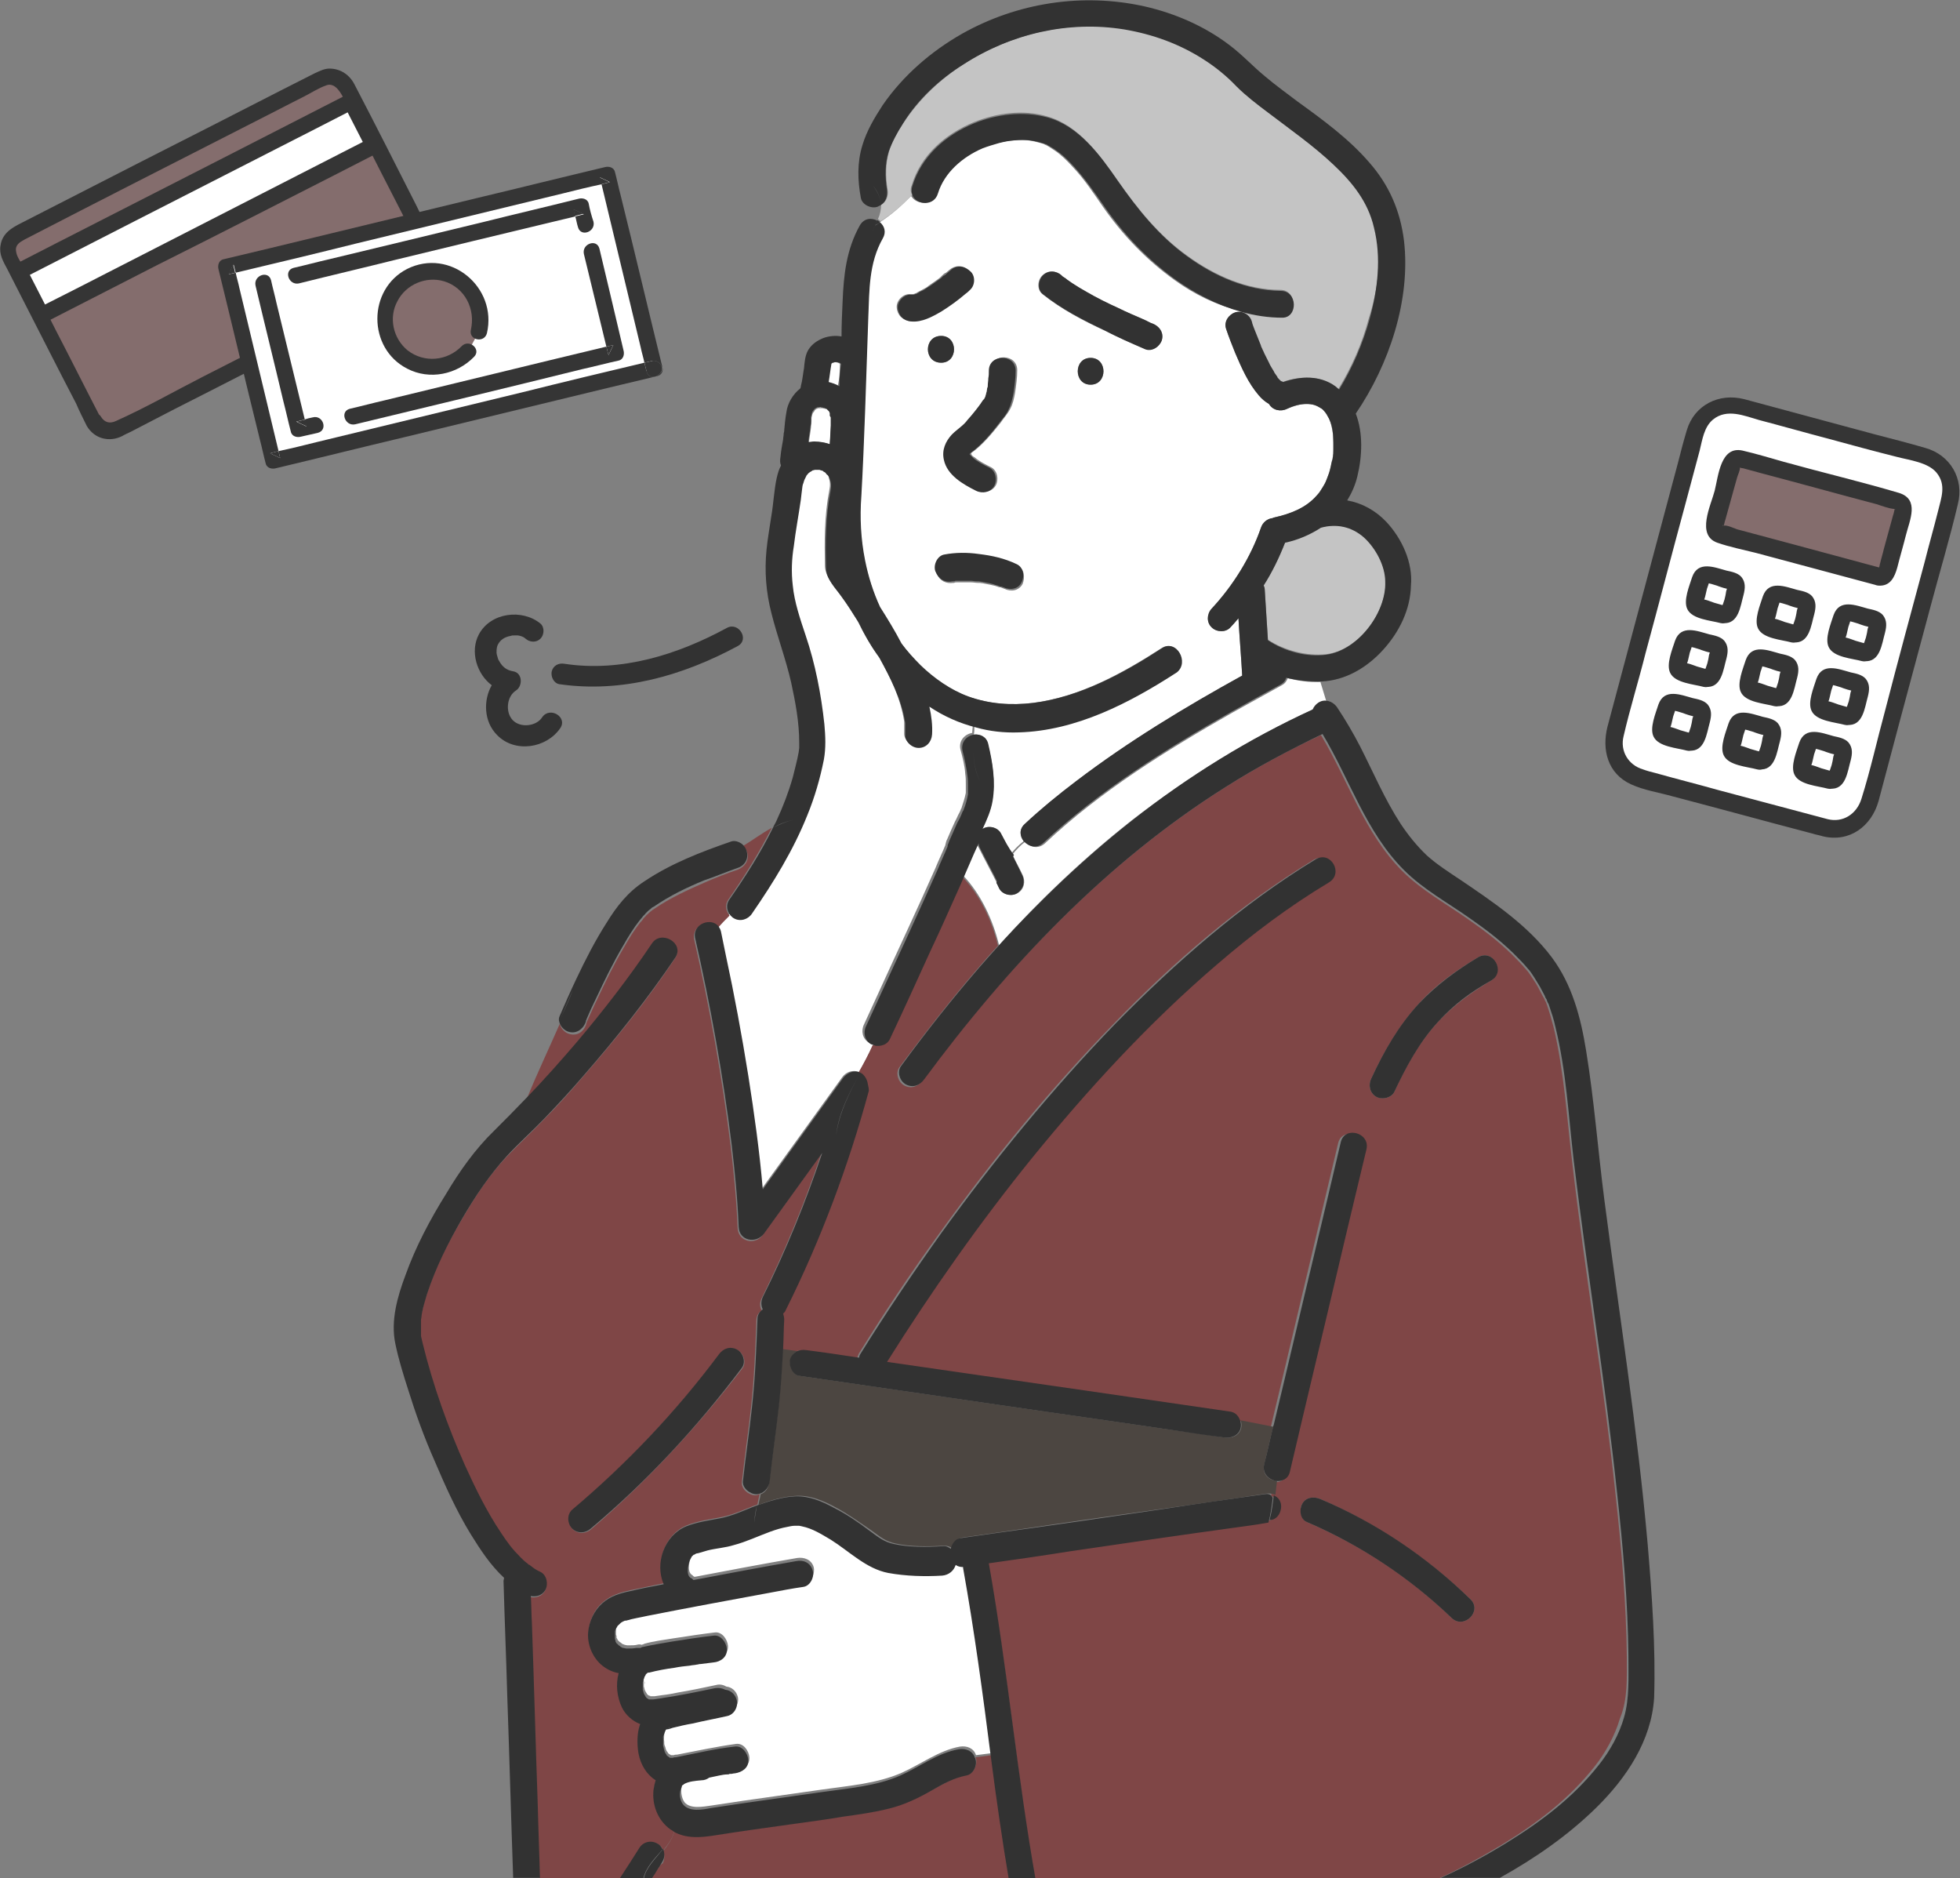
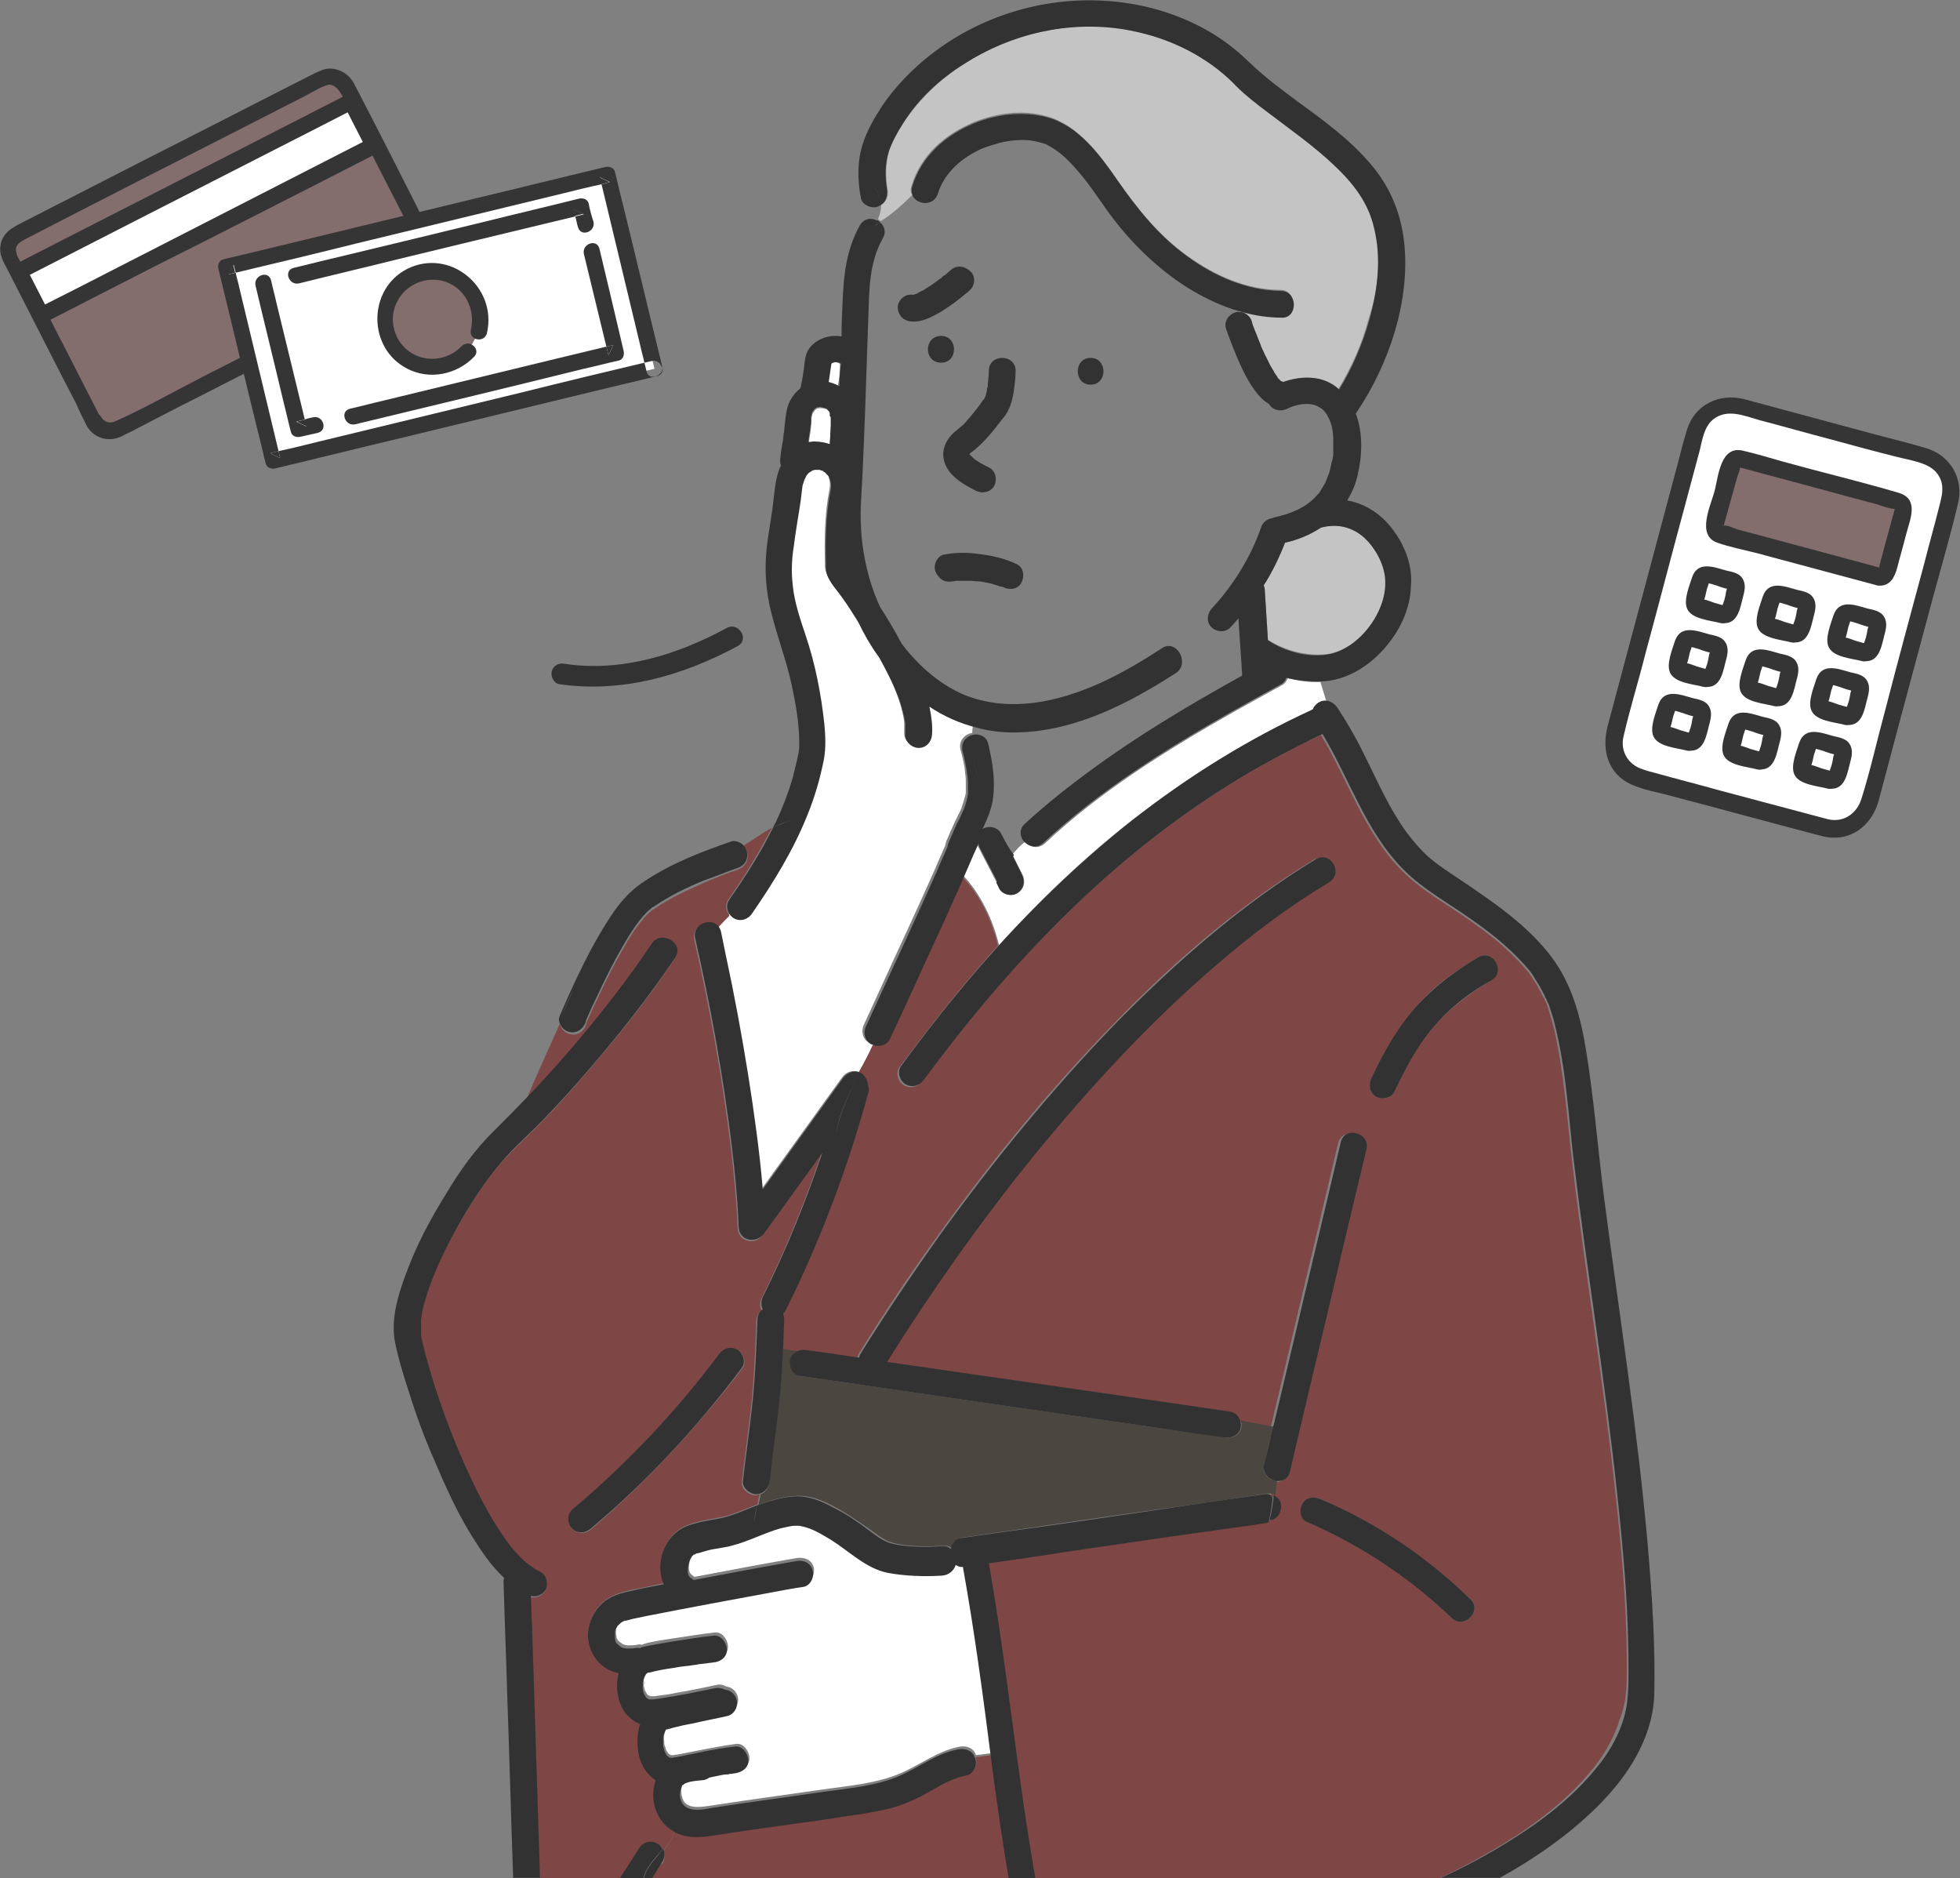
<svg xmlns="http://www.w3.org/2000/svg" version="1.1" id="レイヤー_1" x="0px" y="0px" viewBox="0 0 365.9 350.6" style="enable-background:new 0 0 365.9 350.6;" xml:space="preserve">
  <rect x="0" y="0" width="365.9" height="350.6" fill="#808080" stroke="none" />
  <style type="text/css">
	.st0{fill:#FFFFFF;}
	.st1{fill:#C4C4C4;}
	.st2{fill:#7F4646;}
	.st3{fill:#4C4641;}
	.st4{fill:#323232;}
	.st5{fill:#353535;}
	.st6{fill:#846D6D;}
</style>
  <g>
    <path class="st0" d="M121,312.5C120.7,312.7,120.9,312.6,121,312.5C121,312.4,121,312.4,121,312.5C121,312.4,121,312.4,121,312.5z" />
    <path class="st0" d="M121,312.4C121,312.4,121,312.4,121,312.4C121.1,312.4,121.1,312.3,121,312.4C121.1,312.3,121,312.4,121,312.4   z" />
    <path class="st0" d="M124.1,324C124.1,324,124.1,324,124.1,324c0-0.1,0-0.1,0-0.1C124.1,323.9,124.1,324,124.1,324z" />
    <path class="st0" d="M125.4,328.1C125.4,328,125.4,328,125.4,328.1C125.4,328,125.4,328,125.4,328.1   C125.4,328.1,125.4,328.1,125.4,328.1z" />
    <path class="st0" d="M121.1,312.3c0,0,0.1,0,0.1-0.1c0,0,0,0,0,0C121.2,312.2,121.1,312.3,121.1,312.3z" />
    <path class="st0" d="M121.3,312.1C121.3,312.1,121.3,312.1,121.3,312.1c-0.1,0.1-0.1,0.1-0.1,0.1c0,0,0,0,0,0   C121.3,312.2,121.3,312.1,121.3,312.1C121.4,312.1,121.3,312.1,121.3,312.1z" />
    <path class="st0" d="M124.1,324.1C124.1,324.4,124.1,324.3,124.1,324.1C124.1,324.1,124.1,324,124.1,324.1   C124.1,324,124.1,324.1,124.1,324.1z" />
    <path class="st0" d="M125.2,327.9C125.2,327.9,125.2,327.9,125.2,327.9C125.2,328,125.2,328,125.2,327.9   C125.2,327.9,125.2,327.9,125.2,327.9z" />
-     <path class="st0" d="M121.5,317C121.5,317,121.5,317,121.5,317C121.8,317.1,121.7,317,121.5,317z" />
    <path class="st0" d="M121.5,317C121.5,317,121.4,317,121.5,317C121.4,317,121.4,317,121.5,317C121.4,317,121.5,317,121.5,317z" />
    <path class="st0" d="M124.7,322.6C124.7,322.6,124.7,322.6,124.7,322.6C124.7,322.6,124.7,322.6,124.7,322.6   C124.7,322.6,124.7,322.6,124.7,322.6z" />
    <path class="st0" d="M115.1,306C115,305.7,115,305.9,115.1,306L115.1,306z" />
    <path class="st0" d="M121.4,317C121.3,317,121.3,317,121.4,317C121.3,317,121.3,317,121.4,317C121.4,317,121.4,317,121.4,317z" />
    <path class="st0" d="M124.8,322.5C124.8,322.5,124.8,322.6,124.8,322.5C125,322.5,125.1,322.3,124.8,322.5z" />
    <path class="st0" d="M125.3,328C125.3,328,125.3,328,125.3,328C125.2,328,125.2,328,125.3,328C125.2,328,125.3,328,125.3,328z" />
    <path class="st0" d="M125.3,328C125.3,328,125.3,328,125.3,328C125.3,328,125.3,328,125.3,328C125.2,328,125.2,328,125.3,328   C125.2,328,125.2,328,125.3,328z" />
    <path class="st0" d="M125.2,328C125.2,328,125.2,328,125.2,328C125.1,327.9,125,327.9,125.2,328z" />
    <path class="st0" d="M125.2,327.9C125.2,327.9,125.2,327.9,125.2,327.9C125,327.8,124.9,327.8,125.2,327.9z" />
    <path class="st0" d="M124.8,322.6C124.9,322.4,125,322.3,124.8,322.6L124.8,322.6z" />
    <path class="st0" d="M122.3,317C122.5,317,122.6,317,122.3,317L122.3,317z" />
    <path class="st0" d="M156.8,67.9C156.8,67.9,156.8,67.9,156.8,67.9c-0.1-0.1-0.2-0.1-0.4-0.2c-0.1,0-0.3-0.1-0.4-0.1   c-0.2,0-0.3,0-0.5,0c-0.1,0-0.2,0-0.3,0.1c-0.1,0-0.1,0.1-0.2,0.1c0,0.1,0,0.1-0.1,0.2c-0.1,1.1-0.3,2.2-0.5,3.3   c0.7,0.2,1.4,0.4,2,0.8C156.7,70.7,156.8,69.3,156.8,67.9z" />
    <path class="st0" d="M182.6,108.6C182.3,108.5,182.4,108.5,182.6,108.6C182.6,108.6,182.6,108.6,182.6,108.6   C182.6,108.6,182.6,108.6,182.6,108.6z" />
    <path class="st0" d="M182.7,108.6C182.7,108.6,182.7,108.6,182.7,108.6C182.7,108.6,182.7,108.6,182.7,108.6   C182.7,108.6,182.7,108.6,182.7,108.6z" />
    <path class="st0" d="M152.7,76.1C152.7,76.1,152.7,76.1,152.7,76.1C152.7,76.1,152.7,76.1,152.7,76.1   C152.7,76.1,152.7,76.1,152.7,76.1C152.8,76.1,152.8,76.1,152.7,76.1z" />
    <path class="st0" d="M152.2,76.4C152.2,76.4,152.2,76.4,152.2,76.4C152.2,76.4,152.2,76.4,152.2,76.4   C152.2,76.4,152.2,76.4,152.2,76.4z" />
    <path class="st0" d="M152.5,76.2C152.5,76.2,152.5,76.2,152.5,76.2C152.4,76.2,152.4,76.2,152.5,76.2c0,0,0,0,0.1,0   C152.6,76.2,152.6,76.2,152.5,76.2z" />
    <path class="st0" d="M181.1,84.7C181,84.8,181.2,84.9,181.1,84.7L181.1,84.7z" />
    <path class="st0" d="M239,71.2c0,0,0.1,0,0.1,0c0,0,0,0,0,0C239.1,71.2,239.1,71.2,239,71.2z" />
    <path class="st0" d="M181.1,84.7C181.1,84.7,181.1,84.7,181.1,84.7C181.1,84.7,181.1,84.8,181.1,84.7   C181.1,84.8,181.1,84.7,181.1,84.7z" />
    <path class="st1" d="M246.6,98.4C246.6,98.4,246.6,98.4,246.6,98.4c-2,1.3-4.3,2.2-6.7,2.8c-1.1,2.8-2.4,5.5-4,8   c0.1,0.2,0.1,0.5,0.2,0.7c0.2,3.2,0.4,6.4,0.6,9.5c3.1,2,7.2,3.1,10.9,2.7c6-0.7,11.2-7.8,11.1-13.6c-0.1-2.9-1.8-6.2-4-8.3   C252.4,98.2,249.6,97.7,246.6,98.4z" />
    <path class="st0" d="M152,76.6C151.8,76.8,151.9,76.7,152,76.6C152,76.6,152,76.6,152,76.6z" />
    <path class="st0" d="M153.6,76.1c-0.1,0-0.2,0-0.2,0c0,0,0,0,0,0C153.4,76.1,153.5,76.1,153.6,76.1z" />
    <path class="st0" d="M153.3,76.1C153.3,76.1,153.3,76.1,153.3,76.1c-0.2-0.1-0.5,0-0.2,0C153.2,76.1,153.2,76.1,153.3,76.1   C153.3,76.1,153.3,76.1,153.3,76.1z" />
    <path class="st0" d="M155.1,77.4C155.1,77.4,155.1,77.4,155.1,77.4c0,0.1,0,0.2,0,0.2c0,0,0,0,0,0   C155.1,77.6,155.1,77.5,155.1,77.4z" />
    <path class="st0" d="M115.1,303.8C115.1,303.8,115.1,303.8,115.1,303.8C115.1,303.9,115,304.2,115.1,303.8z" />
    <path class="st0" d="M155.1,77.7c0,0.1,0,0.1,0,0.2C155.1,78,155.1,77.8,155.1,77.7z" />
    <path class="st0" d="M154.9,82.9c0.1-1.2,0.2-2.3,0.2-3.5c0-0.5,0-0.9,0-1.4c0-0.1,0-0.1,0-0.2c0,0,0-0.1,0-0.2c0-0.1,0-0.2,0-0.2   c0,0,0-0.1,0-0.1c-0.1-0.1-0.1-0.2-0.2-0.4c0,0,0,0,0,0c-0.1-0.1-0.2-0.2-0.3-0.3c0,0-0.1,0-0.1-0.1c-0.1-0.1-0.3-0.2-0.4-0.2   c0,0,0,0-0.1,0c-0.2,0-0.3-0.1-0.5-0.1c-0.1,0-0.2,0-0.3,0c-0.1,0-0.2,0-0.3,0c0,0-0.1,0-0.1,0c0,0-0.1,0-0.1,0   c-0.1,0.1-0.3,0.1-0.4,0.2c0,0,0,0,0,0c-0.1,0.1-0.1,0.1-0.2,0.2c-0.1,0.2-0.2,0.4-0.3,0.4c0,0.1-0.1,0.2-0.1,0.2   c-0.1,0.3-0.1,0.5-0.2,0.8c0,0.1,0,0.2,0,0.2c0,0.1,0,0.2,0,0.4c0,0.4-0.1,0.8-0.1,1.2c-0.1,1-0.3,1.9-0.4,2.9   c0.3-0.1,0.7-0.1,1.1-0.1C153,82.4,153.9,82.6,154.9,82.9z" />
    <polygon class="st0" points="127.4,333.2 127.4,333.2 127.4,333.2  " />
    <path class="st0" d="M180,292.1c0-0.1,0-0.2,0-0.2c-0.5,0-1-0.2-1.4-0.4c-0.2,1.2-1.3,2-2.5,2c-3.4,0.2-6.8,0.1-10.1-0.5   c-4.1-0.8-7.2-4-10.7-6.2c-1.7-1.1-3.5-2.1-5.4-2.5c0,0-0.4-0.1-0.5-0.1c-0.3,0-0.6,0-0.9,0c-0.5,0-0.9,0.1-1.3,0.2   c-1.1,0.2-2.2,0.6-3.2,0.9c-2.3,0.8-4.5,1.9-6.8,2.5c-1.6,0.4-3.3,0.6-4.9,1c-0.6,0.1-1.1,0.3-1.7,0.5c-0.5,0.2-0.3,0.1-0.8,0.3   c0,0-0.1,0-0.1,0c-0.1,0.1-0.2,0.2-0.2,0.2c-0.1,0.1-0.2,0.3-0.2,0.2c-0.1,0.1-0.2,0.3-0.2,0.4c-0.3,0.5-0.5,1.6-0.5,2.2   c0,0.4,0.1,1,0.5,1.3c0.2,0.1,0.3,0.3,0.5,0.4c0.1,0,0.1,0,0.2,0c6.3-1.2,12.6-2.4,19-3.5c1.3-0.2,2.7,0.3,3.1,1.7   c0.3,1.2-0.4,2.8-1.7,3.1c-2.1,0.4-4.2,0.8-6.3,1.1c-7.6,1.4-15.2,2.8-22.8,4.3c-1.3,0.3-2.7,0.5-4,0.9c-0.1,0-0.2,0-0.2,0   c0,0-0.1,0.1-0.2,0.1c-0.1,0.1-0.3,0.2-0.4,0.2c0.1,0-0.4,0.4-0.6,0.5c0,0,0,0-0.1,0.1c0,0,0,0.1-0.1,0.1c-0.1,0.2-0.2,0.3-0.3,0.5   c-0.1,0.2-0.1,0.4-0.2,0.5c0,0.1,0,0.1,0,0.2c0,0.2,0,0.3,0,0.5c0,0.1,0,0.3,0,0.4c0,0,0,0.1,0,0.1c0.1,0.2,0.1,0.3,0.1,0.5   c0,0,0,0.1,0,0.1c0.1,0.1,0.2,0.3,0.2,0.4c0,0,0,0,0,0c0,0,0,0,0.1,0.1c0.1,0.1,0.2,0.2,0.3,0.3c0.1,0,0.3,0.2,0.3,0.2   c0.1,0,0.1,0.1,0.1,0.1c0.2,0.1,0.3,0.1,0.5,0.2c0,0,0.4,0.1,0.5,0.1c0.1,0,0.2,0,0.4,0c0.5,0,1,0,1.4-0.1c0.3-0.1,0.6-0.1,0.9,0   c0.2-0.1,0.4-0.1,0.5-0.2c1.8-0.5,3.6-0.7,5.4-1c2.6-0.4,5.2-0.8,7.7-1.1c1.4-0.2,2.4,1.3,2.5,2.5c0.1,1.5-1.2,2.4-2.5,2.5   c-0.8,0.1-1.6,0.2-2.4,0.3c0,0,0,0-0.1,0c0,0,0,0,0,0c-0.2,0-0.4,0.1-0.6,0.1c-0.4,0.1-0.9,0.1-1.3,0.2c-1,0.1-1.9,0.3-2.9,0.4   c-1.6,0.3-3.2,0.5-4.7,0.9c0,0-0.1,0-0.1,0c0,0-0.1,0-0.1,0c-0.1,0-0.1,0.1-0.2,0.1c0,0,0,0,0,0c-0.1,0.1-0.1,0.1-0.2,0.2   c0,0,0,0,0,0c-0.1,0.2-0.3,0.4-0.3,0.5c0,0,0,0.1,0,0.1c0,0.1,0,0.1-0.1,0.2c-0.1,0.2-0.1,0.5-0.2,0.7c0,0.6-0.1,0.3,0,0   c0,0,0,0,0,0c0,0,0,0,0-0.1c0,0.1,0,0.2,0,0.4c0,0.3,0,0.5,0,0.8c0,0.1,0,0.2,0,0.3c0.1,0.2,0.1,0.5,0.2,0.7c0,0.1,0.1,0.1,0.1,0.2   c0,0,0,0,0,0c0.1,0.2,0.2,0.3,0.3,0.5c0.1,0.1,0.1,0.1,0.2,0.2c0.1,0,0.1,0.1,0.2,0.1c0.1,0,0.2,0,0.2,0.1c0.1,0,0.1,0,0.2,0   c0.2,0,0.3,0,0.5,0c0,0,0.1,0,0.1,0c0.5-0.1,0.9-0.1,1.4-0.2c1-0.1,2-0.3,3-0.5c2.4-0.4,4.8-0.9,7.1-1.4c0.7-0.2,1.4,0,1.9,0.3   c1,0.1,1.8,0.8,2.1,1.8c0.4,1.2-0.5,2.8-1.7,3.1c-2.2,0.4-4.3,0.9-6.5,1.4c-1.2,0.3-2.5,0.5-3.7,0.8c-0.4,0.1-0.8,0.3-1.2,0.3   c0,0-0.1,0.1-0.1,0.1c0,0.1-0.1,0.2-0.1,0.2c0,0.1-0.1,0.1-0.1,0.2c-0.1,0.2-0.1,0.4-0.2,0.6c0,0.1,0,0.2-0.1,0.3c0,0,0,0,0,0.1   c0,0.5-0.1,0.9,0,1.4c0,0.1,0,0.2,0,0.3c0,0,0,0,0,0c0,0.2,0.1,0.5,0.2,0.7c0,0.1,0.1,0.3,0.1,0.4c0,0,0,0,0,0   c0,0.1,0.1,0.1,0.1,0.2c0,0.1,0.1,0.2,0.2,0.3c0,0.1,0.1,0.1,0.1,0.2c0.1,0.1,0.2,0.2,0.4,0.3c0.1,0,0.1,0.1,0.2,0.1   c0.1,0,0.1,0,0.2,0c0.1,0,0.2,0,0.3,0c0.1-0.1,0.5-0.1,0.6-0.1c3.7-0.7,7.3-1.5,11-2c1.4-0.2,2.4,1.3,2.5,2.5   c0.1,1.5-1.2,2.3-2.5,2.5c-0.2,0-0.4,0.1-0.7,0.1c0,0,0,0,0,0c-0.1,0-0.3,0-0.3,0c-0.1,0-0.3,0-0.4,0.1c-0.5,0.1-1,0.2-1.5,0.2   c-0.6,0.1-1.3,0.2-1.9,0.4c-0.4,0.3-0.9,0.5-1.5,0.5c-1.1,0-2.3,0.2-3.2,0.7c-0.1,0-0.3,0.2-0.4,0.3c0,0-0.1,0.3,0,0c0,0,0,0,0,0   c-0.1,0.3-0.3,0.6-0.3,1c-0.1,0.9,0.1,1.9,0.6,2.6c1.1,1.3,3.5,0.8,5,0.6c2-0.3,4-0.6,6-0.9c4.9-0.7,9.9-1.4,14.8-2.1   c4.9-0.7,10.1-1.1,14.7-3.1c3.6-1.6,7-4.2,10.9-4.9c1.3-0.2,2.6,0.3,3,1.6l3.1-0.4C183.7,315.7,182.2,303.9,180,292.1z" />
    <g>
      <path class="st2" d="M122.8,348.8c-0.4,0.6-0.8,1.2-1.2,1.9h67c-1.3-7.7-2.4-15.4-3.4-23.1l-3.1,0.4c0,0.1,0,0.1,0.1,0.2    c0.3,1.2-0.4,2.8-1.7,3.1c-2.3,0.4-4.1,1.5-6.3,2.7c-2.6,1.4-5.3,2.7-8.2,3.5c-2.8,0.7-5.7,1.1-8.6,1.5c-2.9,0.4-5.9,0.9-8.8,1.3    c-5.1,0.7-10.1,1.4-15.2,2.2c-2.5,0.4-5.2,0.5-7.5-0.7c-0.4,1.4-1.2,2.6-2.1,3.7c0.3,0.7,0.3,1.6-0.1,2.3    C123.4,347.9,123.1,348.4,122.8,348.8z" />
    </g>
    <path class="st0" d="M173.3,131.6c0.4,1.7,0.6,3.5,0.5,5.2c-0.1,1.4-1.1,2.5-2.5,2.5c-1.3,0-2.6-1.2-2.5-2.5c0-0.4,0-0.8,0-1.3   c0-0.2,0-0.4,0-0.6c0-0.1,0-0.1,0-0.2c0,0,0,0,0,0c-0.7-4.5-2.6-8.3-4.8-12.2c-1.5-2.1-2.8-4.3-3.9-6.6c-1-1.6-2-3.2-3.1-4.7   c-1.1-1.7-2.9-3.4-3-5.5c-0.1-4.7-0.1-9.5,0.8-14.1c0.2-1,0.2-1.6-0.1-2.5c0,0,0,0,0-0.1c0-0.1-0.1-0.2-0.1-0.2   c-0.1-0.2-0.2-0.4-0.3-0.5c0.4,0.5-0.8-0.6-0.2-0.2c-0.2-0.1-0.4-0.2-0.6-0.4c0,0-0.1-0.1-0.1-0.1c0,0,0,0,0,0   c-0.2-0.1-0.4-0.1-0.6-0.2c0,0-0.1,0-0.1,0c0,0,0,0,0,0c-0.2,0-0.4,0-0.7,0c0,0,0,0,0,0c0,0,0,0-0.1,0c0,0-0.3,0.1-0.4,0.1   c-0.1,0.1-0.3,0.1-0.3,0.2c-0.1,0-0.1,0.1-0.2,0.1c0,0,0,0-0.1,0.1c-0.1,0.1-0.2,0.2-0.4,0.4c0,0.1-0.2,0.2-0.2,0.3   c-0.1,0.2-0.2,0.4-0.3,0.6c0,0-0.2,0.5-0.2,0.6c-0.1,0.2-0.1,0.6-0.2,0.7c-0.1,0.7-0.2,1.7-0.3,2.5c-0.4,2.8-1,6-1.3,8.6   c-0.3,2.5-0.4,5-0.2,7.4c0.3,3.1,1.4,6.3,2.4,9.3c1.8,5.3,2.9,11,3.5,16.6c0.3,2.2,0.3,4.4-0.1,6.6c-0.7,3.6-1.7,7.1-3.1,10.4   c-2.7,6.5-6.3,12.5-10.3,18.3c-0.8,1.1-2.2,1.6-3.4,0.9c-0.2-0.1-0.4-0.3-0.6-0.5c-0.7,0.8-1.5,1.5-2.2,2.3   c0.2,0.2,0.3,0.5,0.4,0.9c0.3,1.5,0.6,2.9,0.9,4.4c1.6,7.5,3,15,4.2,22.5c1.1,7,2.1,14.1,2.7,21.2c5-6.9,10-13.9,15-20.8   c0.7-1,2-1.5,3.2-1c0.9-1.7,1.8-3.4,2.7-5.2c-0.3,0-0.6-0.1-0.9-0.3c-1.2-0.7-1.5-2.2-0.9-3.4c0.9-2,1.9-4.1,2.8-6.1   c3.5-7.7,7.1-15.3,10.5-23c0.6-1.5,1.3-2.9,1.9-4.4c0,0,0,0,0-0.1c0-0.1,0.1-0.2,0.1-0.4c0.1-0.2,0.1-0.4,0.2-0.5   c0.5-1.2,1-2.3,1.5-3.4c0.3-0.5,0.5-1.1,0.8-1.6c0.1-0.2,0.2-0.4,0.3-0.7c0-0.1,0.1-0.1,0.1-0.1c0,0,0-0.1,0-0.1   c0.3-0.9,0.6-1.8,0.8-2.8c0-0.1,0-0.1,0-0.2c0-0.2,0-0.3,0-0.5c0-0.3,0-0.6,0-0.9c0-0.6,0-1.3-0.1-1.9c-0.1-1.6-0.5-3.1-0.9-4.6   c-0.4-1.7,0.9-2.9,2.2-3.1c0-0.5,0.1-1,0.1-1.5C178.9,134.7,175.9,133.4,173.3,131.6z" />
    <path class="st1" d="M256.6,42.4c-1.2-4.8-4-8.4-7.5-11.7c-3.9-3.6-8.2-6.6-12.3-9.8c-2.1-1.5-4.1-3.1-5.9-4.9   c-1.9-1.9-3.9-3.6-6.1-5c-4.5-2.9-9.5-4.7-14.8-5.6c-10.4-1.7-21.2,0.9-30,6.5c-4.4,2.8-8.4,6.6-11.3,11c-1.1,1.7-2.2,3.6-2.7,5.3   c-0.7,2.3-0.7,4.7-0.3,7.2c0.2,1.1-0.2,2.3-1.2,2.8c0,0.9-0.2,1.8-0.6,2.7c0.2,0.1,0.3,0.2,0.5,0.4c2.2-1.4,4.1-3.1,5.9-4.9   c-0.3-0.5-0.4-1.1-0.1-1.8c1.7-5.7,6.3-9.6,11.6-11.8c4.2-1.7,9.2-2.4,13.6-1.1c5.9,1.6,9.9,7.2,13.2,11.9   c3.7,5.3,7.7,10.3,13,14.1c5.1,3.7,11.1,6.4,17.4,6.4c3.2,0,3.2,5,0,5c-2.6,0-5.2-0.4-7.7-1.1c0,0.1,0,0.1,0,0.2   c1,0.1,1.9,0.9,2.2,1.8c0.2,0.5,0.3,1,0.5,1.5c0.4,1,0.8,2,1.2,3c0,0,0,0,0,0.1c0.1,0.1,0.1,0.3,0.2,0.4c0.1,0.3,0.3,0.6,0.4,0.9   c0.3,0.6,0.6,1.2,0.9,1.8c0.3,0.6,0.6,1.1,0.9,1.6c0.2,0.3,0.4,0.5,0.5,0.8c0.1,0.1,0.1,0.2,0.2,0.3c0,0,0-0.1-0.1-0.1   c-0.1-0.2-0.3-0.5,0,0c0,0,0,0,0,0c0.2,0.2,0.3,0.4,0.5,0.6c0.1,0.1,0.1,0.1,0.2,0.2c0.1,0,0.1,0.1,0.2,0.1c0,0,0.1,0,0.1,0   c0.1,0,0.1,0,0.2,0.1c3.2-1.1,6.8-1.3,9.7,0.8c0.3,0.2,0.5,0.4,0.7,0.6c2.5-4.1,4.5-8.6,5.7-13.2C257.3,54,258,48,256.6,42.4z" />
-     <path class="st0" d="M219.3,52.3c-5.3-3.8-9.7-8.4-13.4-13.7c-1.8-2.6-3.5-5.2-5.7-7.5c-1-1.1-2.1-2.2-3.3-3c-0.5-0.3-1-0.7-1.6-1   c0,0-0.3-0.1-0.4-0.2c-0.1,0-0.2-0.1-0.3-0.1c-2-0.6-3.3-0.8-5.5-0.6c-1.1,0.1-1.7,0.2-2.9,0.5c-1.1,0.3-2.1,0.6-3.1,1   c-3.7,1.5-7.1,4.5-8.3,8.4c-0.7,2.4-3.8,2.1-4.7,0.5c-1.8,1.8-3.7,3.5-5.9,4.9c0.8,0.7,1.2,1.8,0.5,3c-2.6,4.5-2.5,9.6-2.7,14.7   c-0.2,5.9-0.4,11.7-0.6,17.6c-0.2,5.3-0.4,10.6-0.7,15.8c-0.3,4-0.1,8.1,0.7,12c0.6,3,1.6,5.9,2.8,8.7c1.4,2.2,2.7,4.5,4,6.8   c1.1,1.4,2.3,2.8,3.6,4.1c2.5,2.5,5.6,4.6,8.9,5.8c3.9,1.4,8,1.7,12.1,1.2c8.7-1.1,16.7-5.5,24-10.2c2.7-1.8,5.2,2.6,2.5,4.3   c-8.8,5.7-18.8,10.9-29.5,11.2c-2.8,0.1-5.4-0.3-7.9-0.9c0,0.5,0,1-0.1,1.5c1.1-0.1,2.3,0.4,2.6,1.8c0.9,3.5,1.5,7.1,0.8,10.6   c-0.3,1.9-1.1,3.6-1.9,5.3c0,0,0.1,0,0.1-0.1c1.1-0.7,2.8-0.3,3.4,0.9c0.6,1.3,1.3,2.5,1.9,3.8c0.7-0.9,1.5-1.7,2.4-2.4   c-0.7-0.9-0.9-2.2,0.2-3.2c3.1-2.9,6.3-5.5,9.6-8c9.8-7.4,20.3-13.8,31-19.7c-0.2-3.6-0.5-7.1-0.7-10.7c-0.5,0.6-1,1.1-1.5,1.7   c-0.9,1-2.6,0.9-3.5,0c-1-1-0.9-2.6,0-3.5c4-4.3,7.3-9.6,9.2-15.1c0.4-1,1.2-1.7,2.2-1.8c0.1,0,0.2-0.1,0.2-0.1   c3.1-0.6,6-1.8,8-4.1c0.4-0.5,0.4-0.5,0.9-1.2c0.3-0.4,0.5-0.9,0.8-1.4c0.2-0.5,0,0,0.2-0.5c0.1-0.3,0.2-0.5,0.3-0.8   c0.1-0.5,0.3-0.9,0.4-1.4c0.1-0.3,0.1-0.6,0.2-0.9c0-0.1,0-0.3,0.1-0.4c0-0.1,0.1-0.4,0.1-0.5c0-0.2,0-0.5,0.1-0.7   c0.1-0.9,0.1-1.8,0-2.7c0-1.1-0.3-2.5-0.6-3.4c-0.1-0.3-0.3-0.7-0.5-1c-0.2-0.3-0.3-0.4-0.3-0.5c-0.2-0.2-0.4-0.5-0.6-0.7   c-0.3-0.3,0,0-0.3-0.2c-1-0.6-1.7-0.8-2.7-0.8c-1.2,0-2.4,0.4-3.6,0.9c-1.2,0.6-2.7,0.3-3.4-0.9c0,0,0,0,0,0   c-0.7-0.4-1.4-1-1.9-1.6c-1.9-2.3-3.2-5.1-4.4-7.9c-0.6-1.5-1.2-3-1.7-4.5c-0.4-1.3,0.5-2.7,1.7-3.1c0.3-0.1,0.6-0.1,0.9-0.1   c0-0.1,0-0.1,0-0.2C227.1,57,222.9,54.9,219.3,52.3z M183.9,74.5c0.1-0.1,0.1-0.2,0.2-0.3c0-0.1,0.2-0.5,0.2-0.5   c0.1-0.2,0.1-0.4,0.2-0.7c0.1-0.2,0.1-0.5,0.1-0.7c0-0.1,0-0.3,0.1-0.4c0.1-0.5,0.1-0.9,0.1-1.4c0-0.5,0.1-0.9,0.1-1.4   c0-3.2,5-3.2,5,0c0,1.4-0.2,2.8-0.4,4.2c-0.2,1.1-0.4,2.1-0.9,3c-0.5,1-1.2,1.7-1.8,2.6c-1.6,2-3.4,4.2-5.4,5.6   c-0.1,0.1-0.1,0.2-0.1,0.2c0.1,0.3,0.2,0.4,0.7,0.7c0.8,0.7,2,1.3,3,1.8c1.2,0.6,1.5,2.3,0.9,3.4c-0.7,1.2-2.2,1.5-3.4,0.9   c-2.4-1.2-5.4-2.9-6-5.8c-0.4-1.8,0.3-3.4,1.5-4.7c0.9-1,2.2-1.8,3.1-2.8c0.9-1,1.7-2,2.5-3.1C183.2,75.5,183.9,74.4,183.9,74.5z    M169.9,59.9c-1.4-0.1-2.4-1.1-2.5-2.5c-0.1-1.3,1.2-2.6,2.5-2.5c0.1,0,0.3,0,0.4,0c0,0,0.1,0,0.1,0c0.2,0,0.4-0.1,0.6-0.2   c0.1,0,0.1,0,0.2-0.1c0.3-0.2,0.8-0.4,1.1-0.6c0.4-0.2,0.8-0.4,1.1-0.7c0.7-0.5,1.5-1,2.1-1.5c0,0,0.1-0.1,0.1-0.1   c0.1-0.1,0.2-0.2,0.3-0.3c0.2-0.2,0.4-0.4,0.7-0.5c0.2-0.2,0.4-0.3,0.6-0.5c1-0.9,2.5-1,3.5,0c1,0.9,1,2.7,0,3.5   c-0.3,0.2-0.6,0.5-0.8,0.7c-1.4,1.2-2.9,2.3-4.5,3.3C173.9,59,171.9,60.1,169.9,59.9z M175.7,62.7c3.2,0,3.2,5,0,5   C172.4,67.7,172.4,62.7,175.7,62.7z M190.9,109c-0.7,1.3-2.2,1.5-3.4,0.9c-0.1,0-0.2-0.1-0.3-0.1c-0.2-0.1-0.4-0.2-0.7-0.2   c-0.5-0.2-0.9-0.3-1.4-0.4c-0.5-0.1-1-0.2-1.5-0.3c-0.2,0-0.5-0.1-0.7-0.1c-0.1,0-0.2,0-0.2,0c0,0-0.1,0-0.1,0   c-0.4,0-0.9-0.1-1.3-0.1c-0.5,0-0.9,0-1.4,0c-0.4,0-0.9,0-1.3,0c-0.2,0-0.3,0-0.5,0.1c0,0-0.1,0-0.1,0c-1.4,0.2-2.6-0.4-3.1-1.7   c-0.4-1.2,0.5-2.8,1.7-3.1c2.1-0.4,4.3-0.4,6.4-0.1c2.5,0.3,4.8,0.9,7.1,1.9C191.2,106.1,191.4,107.8,190.9,109z M203.6,71.8   c-3.2,0-3.2-5,0-5C206.8,66.8,206.8,71.8,203.6,71.8z M216.9,63.4c-0.3,1.2-1.8,2.2-3.1,1.7c-2.6-1-5.1-2.2-7.6-3.4   c-4.1-1.9-8.1-4-11.6-6.8c-1.1-0.9-0.9-2.7,0-3.5c1-1,2.5-0.9,3.5,0c0.1,0.1,0.2,0.1,0.2,0.2c0,0,0,0,0,0c0.2,0.1,0.4,0.3,0.6,0.4   c0.4,0.3,0.8,0.5,1.1,0.8c0.9,0.6,1.8,1.1,2.8,1.7c1.9,1.1,3.9,2.1,5.9,3c1.6,0.8,3.3,1.5,4.9,2.2c0.1,0.1,0.3,0.1,0.4,0.2   c0,0,0,0,0,0c0.2,0.1,0.4,0.2,0.6,0.3c0.2,0.1,0.4,0.1,0.5,0.2C216.4,60.8,217.3,62,216.9,63.4z" />
    <g>
      <path class="st2" d="M303.7,309.3c-0.1-10.1-1-20.3-2.1-30.3c-2.2-20.8-5.7-41.4-8.1-62.1c-1-8.4-1.5-16.7-3.4-24.9    c-0.4-1.5-0.8-3-1.3-4.4c-0.1-0.3-0.2-0.6-0.4-0.9c0-0.1-0.2-0.5-0.3-0.6c-0.3-0.6-0.6-1.1-0.9-1.7c-0.3-0.6-0.7-1.2-1.1-1.8    c-0.2-0.3-0.4-0.6-0.6-0.9c-0.1-0.1-0.2-0.3-0.3-0.4c0,0,0,0,0,0c0,0,0,0-0.1-0.1c-0.9-1.1-1.9-2.1-2.9-3.1    c-2.7-2.6-5.1-4.4-8.1-6.5c-4.1-2.9-8.7-5.4-12.3-9c-7.1-7.1-10.1-16.9-15.2-25.4c-6.2,2.9-12.3,6.2-18.1,9.9    c-22.3,14.1-40.6,33.5-56.3,54.6c-0.8,1.1-2.1,1.6-3.4,0.9c-1.1-0.6-1.7-2.3-0.9-3.4c4.7-6.3,9.5-12.5,14.6-18.4    c1.2-1.4,2.5-2.9,3.8-4.3c-1.1-4.7-3.4-9.6-6.9-13.1c-0.3,0.6-0.5,1.3-0.8,1.9c-1.8,4.1-3.7,8.1-5.5,12.1    c-2.5,5.5-5.1,11-7.6,16.5c-0.4,0.9-1.6,1.3-2.6,1.2c-0.8,1.8-1.7,3.5-2.7,5.2c0.1,0,0.2,0.1,0.2,0.1c0.7,0.4,1.2,1.2,1.2,2    c0.2,0.4,0.2,0.9,0,1.5c-3.8,14-9,27.9-15.5,40.9c-0.1,0.3-0.3,0.5-0.5,0.7c0.1,0.3,0.2,0.7,0.2,1.1c-0.1,1.8-0.1,3.6-0.2,5.3    l2.8,0.4c0.5-0.2,1.1-0.3,1.7-0.2c3.3,0.5,6.6,1,9.8,1.4c0,0,0.1,0,0.1,0c0.1-0.3,0.2-0.5,0.3-0.8c4.7-7.6,9.7-15.1,15-22.4    c9.9-13.8,20.7-27,32.5-39.1c11.2-11.6,23.6-22.3,37.4-30.7c2.8-1.7,5.3,2.6,2.5,4.3c-7.4,4.5-14.4,9.8-21,15.4    c-12.6,10.8-23.9,23.1-34.4,36c-9.8,12.1-18.8,24.9-27.1,38.1c12.5,1.8,24.9,3.6,37.4,5.4c8.9,1.3,17.9,2.6,26.8,3.9    c0.8,0.1,1.4,0.8,1.7,1.6l6.1,1.2c0-0.1,0.1-0.2,0.1-0.3c2.6-10.8,5.1-21.6,7.7-32.4c1.6-6.8,3.2-13.6,4.8-20.3    c0.7-3.1,5.6-1.8,4.8,1.3c-0.6,2.5-1.2,5-1.8,7.5c-2.6,10.8-5.1,21.6-7.7,32.4c-1.6,6.8-3.2,13.6-4.8,20.3    c-0.3,1.5-1.6,1.9-2.7,1.7c-0.1,0.9-0.2,1.7-0.3,2.6c0.6,0.3,1.1,0.8,1.3,1.5c0.3,1.2-0.4,2.9-1.7,3.1c-0.1,0-0.2,0-0.3,0    c0,0,0,0.1,0,0.1c0,0,0-0.1,0-0.1c-2.2,0.3-4.5,0.6-6.7,1c-10.2,1.5-20.4,3-30.6,4.4c-5,0.7-9.9,1.4-14.9,2.2    c3.6,19.7,5.4,39.7,8.8,59.4h75c4.2-1.9,8.2-4.1,12.2-6.5c6.5-4,12.5-8.5,17.3-14.6c2-2.5,3.8-5.8,4.7-8.9    C303.9,317.2,303.7,313.3,303.7,309.3z M271,302c-7.8-7.6-17-13.6-27-17.9c-1.2-0.5-1.5-2.4-0.9-3.4c0.7-1.3,2.2-1.4,3.4-0.9    c10.4,4.5,19.9,10.9,28,18.7C276.8,300.7,273.3,304.2,271,302z M278.4,183c-3.8,2.3-6.9,4.5-10,7.8c-3.4,3.7-6,8.3-8.1,13    c-0.6,1.2-2.3,1.5-3.4,0.9c-1.2-0.7-1.5-2.2-0.9-3.4c2.3-5,5.2-9.9,8.9-14c3.1-3.5,7-6.2,11-8.6C278.6,177,281.1,181.3,278.4,183z    " />
    </g>
    <g>
      <path class="st0" d="M186.5,176.4c7.6-8.4,15.9-16.3,24.8-23.3C221.8,145,233,138,245,132.5c0.2-0.5,0.6-1,1.1-1.3    c0.5-0.3,1-0.4,1.5-0.3l-1.1-3.6c-2,0.1-4-0.2-6.1-0.7c-0.2,0.5-0.5,1-1.1,1.3c-3.1,1.7-6.1,3.4-9.2,5.1    c-12.3,7-24.7,14.7-35,24.4c-1.3,1.2-2.9,0.7-3.7-0.3c-0.9,0.7-1.7,1.5-2.4,2.4c0.6,1.3,1.3,2.5,1.9,3.8c0.6,1.2,0.3,2.7-0.9,3.4    c-1.1,0.7-2.8,0.3-3.4-0.9c-0.2-0.3-0.3-0.6-0.5-1c0,0,0,0,0,0c0,0,0,0,0,0c-1.1-2.2-2.3-4.4-3.4-6.6c-0.2-0.3-0.3-0.7-0.3-1    c-0.9,2-1.8,4.1-2.7,6.1C183.1,166.8,185.4,171.8,186.5,176.4z" />
    </g>
    <path class="st3" d="M236,273.4c0.6-2.4,1.1-4.8,1.7-7.1l-6.1-1.2c0.2,0.5,0.2,1,0.1,1.5c-0.4,1.4-1.7,1.9-3.1,1.7   c-3.3-0.5-6.6-1-9.8-1.4c-14.2-2.1-28.5-4.1-42.7-6.2c-8.9-1.3-17.9-2.6-26.8-3.9c-1.3-0.2-2.1-1.9-1.7-3.1   c0.2-0.8,0.7-1.3,1.3-1.5l-2.8-0.4c-0.2,3.6-0.4,7.3-0.8,10.9c-0.5,4.7-1.2,9.3-1.7,13.9c-0.1,1.1-0.7,2-1.6,2.3   c-0.1,0.7-0.3,1.3-0.4,2c2.3-0.9,4.7-1.6,7.2-1.7c2.5-0.1,4.9,0.9,7.1,2.1c2.3,1.2,4.5,2.8,6.7,4.3c1.8,1.3,2.7,2.1,4.6,2.5   c2.7,0.6,6,0.6,9.1,0.4c0.6,0,1.1,0.2,1.5,0.5c0.2-0.9,0.8-1.8,1.8-2c2.3-0.3,4.7-0.7,7-1c10.2-1.5,20.4-3,30.6-4.4   c6.4-0.9,12.7-1.8,19.1-2.8c0.6-0.1,1.3,0,1.8,0.2c0.1-0.9,0.2-1.7,0.3-2.6C236.8,276.3,235.6,275.1,236,273.4z" />
    <g>
      <path class="st2" d="M141,279.1c-1.2,0-2.7-1.2-2.5-2.5c0.5-4.7,1.2-9.3,1.7-13.9c0.6-5.4,0.8-10.8,1-16.2c0-0.9,0.4-1.5,1-1.9    c-0.4-0.7-0.4-1.5,0-2.3c4.3-8.7,8-17.7,11.1-26.9c-3.6,5-7.3,10.1-10.9,15.1c-1.4,2-4.6,1.3-4.7-1.3c-0.2-5.1-0.7-10.2-1.3-15.3    c-1.6-12.9-3.9-25.8-6.8-38.5c-0.6-2.8,3.1-4.1,4.4-2.2c0.7-0.8,1.4-1.5,2.2-2.3c-0.7-0.8-0.9-2-0.3-2.9c3-4.3,5.8-8.8,8.2-13.5    c-2,1.1-3.7,2.4-5.4,3.4c0.4,0.3,0.7,0.8,0.8,1.3c0.4,1.4-0.5,2.6-1.7,3.1c-2.1,0.7-4.4,1.6-6.2,2.4c-3.2,1.4-6.5,2.9-9.4,4.9    c-0.5,0.3-0.3,0.2-0.7,0.5c-0.3,0.2-0.5,0.5-0.8,0.7c-0.2,0.3-0.5,0.5-0.7,0.8c0,0.1-0.4,0.5-0.5,0.6c-1.1,1.4-2.1,3-3,4.6    c-1.9,3.2-3.5,6.5-5.1,9.9c-0.6,1.2-1.1,2.4-1.7,3.7c-0.1,0.3-0.6,1.4-0.2,0.5c0,0.1-0.1,0.2-0.1,0.4c-0.5,1.3-1.6,2.1-3.1,1.7    c-0.8-0.2-1.6-1-1.8-1.9c-2.1,4.8-4.3,9.4-6.2,14.1c3.2-3.3,6.3-6.8,9.3-10.3c5-5.9,9.8-12,14.1-18.5c1.8-2.7,6.1-0.2,4.3,2.5    c-5.1,7.7-11,15-17.1,22c-2.4,2.8-4.8,5.5-7.4,8.1c-2.3,2.4-4.7,4.6-7,7c-3.3,3.5-5.9,7.5-8.4,11.8c-2.6,4.4-5,9.1-6.5,14    c-0.4,1.1-0.7,2.3-0.9,3.4c-0.1,0.4-0.2,0.9-0.2,1.3c0,0.1,0,0.4,0,0.4c0,0.2,0,0.4,0,0.7c0,0.5,0,1,0,1.5c0,0.1,0,0.2,0,0.3    c0,0.1,0,0.1,0,0.2c0.1,0.4,0.2,0.9,0.3,1.3c1.9,7.8,4.8,15.6,7.9,22.8c1.9,4.4,4.1,8.7,6.8,12.7c1.2,1.8,2,2.9,3.6,4.5    c0.4,0.4,0.7,0.7,1.1,1c0.2,0.1,0.3,0.3,0.5,0.4c0,0,0,0,0.1,0c0,0,0,0,0.1,0.1c0.6,0.4,1.3,0.8,1.9,1.2c1.2,0.6,1.5,2.3,0.9,3.4    c-0.6,1-1.7,1.3-2.7,1.1c0.1,1.7,0.1,3.4,0.2,5.1c0.4,11.4,0.7,22.8,1.1,34.2c0.1,4.4,0.3,8.9,0.4,13.3h15.1    c1.2-1.9,2.4-3.8,3.6-5.6c0.7-1.2,2.2-1.5,3.4-0.9c0.5,0.2,0.8,0.7,1,1.2c0.9-1.1,1.8-2.3,2.1-3.7c-0.2-0.1-0.4-0.2-0.6-0.4    c-2.3-1.7-3.5-4.5-3.2-7.4c0.1-0.6,0.2-1.2,0.4-1.8c-1.7-1.1-2.8-2.9-3.2-5c-0.3-1.7-0.3-3.7,0.3-5.5c-1.5-0.6-2.7-1.6-3.4-3.1    c-0.9-1.9-1.2-4.3-0.6-6.4c-1.2-0.3-2.4-0.8-3.4-1.7c-1.6-1.5-2.5-3.8-2.3-6c0.2-2.1,1.1-4.1,2.7-5.4c1.5-1.3,3.3-1.8,5.1-2.2    c2.1-0.4,4.2-0.9,6.3-1.3c-1.7-3.9,0.1-9.1,4.2-10.8c2-0.8,4.2-1.1,6.3-1.5c2.1-0.4,4.1-1.3,6.1-2.1c0.3-0.1,0.5-0.2,0.8-0.3    c0.1-0.7,0.3-1.3,0.4-2C141.6,279,141.3,279.1,141,279.1z M110.4,285.4c-1,0.9-2.5,1-3.5,0c-0.9-0.9-1-2.7,0-3.5    c10.2-8.7,19.3-18.4,27.4-29c0.8-1.1,2.1-1.6,3.4-0.9c1.1,0.6,1.7,2.3,0.9,3.4C130.2,266.3,120.9,276.4,110.4,285.4z" />
    </g>
    <path class="st4" d="M104.4,127.7c11.7,1.7,23.1-1.6,33.3-7.1c2.3-1.2,0.2-4.6-2-3.4c-9.2,5-19.7,8.3-30.3,6.7   c-1.1-0.2-2.1,0.3-2.4,1.4C102.8,126.2,103.3,127.5,104.4,127.7z" />
-     <path class="st4" d="M92.8,137.2c3.3,3.4,9.2,2.5,11.8-1.3c1.4-2.1-2-4.1-3.4-2c-1.1,1.7-4.1,2-5.5,0.5c-1.4-1.5-1.1-4.4,0.6-5.5   c1.3-0.8,1.3-3.3-0.5-3.6c-1.2-0.2-2-0.8-2.6-1.9c-0.2-0.3-0.2-0.3-0.3-0.7c-0.1-0.3-0.2-0.7-0.2-0.8c0-0.6,0-1,0.2-1.5   c0.5-1,1.3-1.5,2.4-1.7c0.3-0.1,0.3-0.1,0.8-0.1c0.2,0,0.4,0,0.5,0c0,0,0.1,0,0.1,0c0.6,0.1,1.1,0.3,1.4,0.6c0.8,0.7,2,0.8,2.8,0   c0.7-0.7,0.8-2.1,0-2.8c-3.4-2.8-9.3-2.1-11.5,2c-1.7,3.2-0.4,7.4,2.4,9.5C90.2,130.7,90.3,134.7,92.8,137.2z" />
    <path class="st4" d="M177.7,81.1c-1.2,1.3-1.9,2.9-1.5,4.7c0.6,2.9,3.6,4.6,6,5.8c1.2,0.6,2.7,0.3,3.4-0.9c0.6-1.1,0.3-2.8-0.9-3.4   c-1-0.5-2.2-1.1-3-1.8c-0.4-0.4-0.5-0.5-0.7-0.7c0,0,0.1-0.1,0.1-0.2c2-1.4,3.9-3.6,5.4-5.6c0.6-0.8,1.4-1.6,1.8-2.6   c0.5-1,0.7-2,0.9-3c0.2-1.4,0.4-2.8,0.4-4.2c0-3.2-5-3.2-5,0c0,0.5,0,0.9-0.1,1.4c0,0.5-0.1,0.9-0.1,1.4c0,0.1,0,0.3-0.1,0.4   c0,0.2-0.1,0.5-0.1,0.7c-0.1,0.2-0.1,0.5-0.2,0.7c0,0.1-0.1,0.4-0.2,0.5c0,0.1-0.1,0.2-0.2,0.3c0-0.1-0.7,1-0.5,0.7   c-0.8,1.1-1.6,2.1-2.5,3.1C179.9,79.4,178.7,80.1,177.7,81.1z M181.1,84.7C181.1,84.7,181.1,84.8,181.1,84.7   C181.1,84.8,181.1,84.7,181.1,84.7C181.1,84.7,181.1,84.7,181.1,84.7z M181.1,84.7C181.2,84.9,181,84.8,181.1,84.7L181.1,84.7z" />
-     <path class="st4" d="M213.8,65.2c1.3,0.5,2.7-0.5,3.1-1.7c0.4-1.4-0.5-2.6-1.7-3.1c-0.2-0.1-0.4-0.1-0.5-0.2   c-0.2-0.1-0.4-0.2-0.6-0.3c0,0,0,0,0,0c-0.1-0.1-0.3-0.1-0.4-0.2c-1.6-0.7-3.3-1.4-4.9-2.2c-2-0.9-4-1.9-5.9-3   c-0.9-0.5-1.9-1.1-2.8-1.7c-0.4-0.3-0.8-0.5-1.1-0.8c-0.2-0.1-0.4-0.3-0.6-0.4c0,0,0,0,0,0c-0.1-0.1-0.2-0.1-0.2-0.2   c-1-0.9-2.5-1-3.5,0c-0.9,0.9-1.1,2.7,0,3.5c3.5,2.8,7.6,4.9,11.6,6.8C208.7,63,211.3,64.1,213.8,65.2z" />
    <path class="st4" d="M177.4,50.5c-0.2,0.2-0.4,0.3-0.6,0.5c-0.2,0.2-0.4,0.4-0.7,0.5c-0.1,0.1-0.2,0.2-0.3,0.3c0,0-0.1,0.1-0.1,0.1   c-0.7,0.5-1.4,1-2.1,1.5c-0.4,0.2-0.8,0.5-1.1,0.7c-0.3,0.2-0.8,0.3-1.1,0.6c-0.1,0-0.1,0-0.2,0.1c-0.2,0.1-0.4,0.1-0.6,0.2   c0,0-0.1,0-0.1,0c-0.1,0-0.3,0-0.4,0c-1.3-0.1-2.6,1.2-2.5,2.5c0.1,1.4,1.1,2.4,2.5,2.5c2,0.2,4-0.9,5.7-1.9c1.6-1,3.1-2.1,4.5-3.3   c0.3-0.2,0.6-0.5,0.8-0.7c1-0.9,1-2.7,0-3.5C179.9,49.5,178.4,49.5,177.4,50.5z" />
    <path class="st4" d="M203.6,71.8c3.2,0,3.2-5,0-5C200.4,66.8,200.4,71.8,203.6,71.8z" />
    <path class="st4" d="M175.7,67.7c3.2,0,3.2-5,0-5C172.4,62.7,172.4,67.7,175.7,67.7z" />
    <path class="st4" d="M182.6,108.6c0,0,0.1,0,0.1,0c0,0,0,0,0,0C182.6,108.6,182.6,108.6,182.6,108.6z" />
    <path class="st4" d="M177.8,108.5c0,0,0.1,0,0.1,0c0.2,0,0.3,0,0.5-0.1c0.4,0,0.9,0,1.3,0c0.5,0,1,0,1.4,0c0.4,0,0.9,0.1,1.3,0.1   c-0.1,0-0.2,0,0,0c0,0,0.1,0,0.1,0c0,0,0,0,0,0c0,0,0,0,0,0c0.1,0,0.2,0,0.2,0c0.2,0,0.5,0.1,0.7,0.1c0.5,0.1,1,0.2,1.5,0.3   c0.5,0.1,0.9,0.3,1.4,0.4c0.2,0.1,0.4,0.2,0.7,0.2c0.1,0,0.2,0.1,0.3,0.1c1.2,0.6,2.8,0.4,3.4-0.9c0.6-1.1,0.4-2.8-0.9-3.4   c-2.3-1.1-4.6-1.6-7.1-1.9c-2.1-0.3-4.3-0.3-6.4,0.1c-1.3,0.2-2.1,1.9-1.7,3.1C175.2,108.1,176.4,108.8,177.8,108.5z" />
    <path class="st4" d="M258.8,97.4c-2-2.1-4.5-3.5-7.3-4c0.8-1.3,1.5-2.8,1.9-4.5c0.9-3.7,1.1-8.1-0.3-11.7c6.2-9.1,10.3-21.2,9-32.3   c-0.7-5.6-2.8-10.4-6.5-14.6c-3.8-4.4-8.6-7.9-13.3-11.3c-2.1-1.6-4.2-3.1-6.2-4.8c-2.3-1.9-4.2-4-6.6-5.8   c-4.6-3.5-10.1-5.9-15.8-7.2c-11.6-2.6-23.8-0.7-34.1,5.1c-5.8,3.3-11,7.8-14.8,13.3c-1.5,2.3-3,4.8-3.8,7.5   c-1,3.2-0.9,6.6-0.3,9.8c0.2,1.3,1.9,2.1,3.1,1.7c0.2-0.1,0.4-0.2,0.6-0.3c0-1.2-0.4-2.3-1.4-3.6c1,1.2,1.4,2.4,1.4,3.6   c1-0.6,1.3-1.7,1.2-2.8c-0.4-2.5-0.4-4.9,0.3-7.2c0.6-1.7,1.6-3.6,2.7-5.3c2.8-4.5,6.8-8.2,11.3-11c8.8-5.7,19.6-8.2,30-6.5   c5.3,0.9,10.3,2.7,14.8,5.6c2.2,1.4,4.3,3.1,6.1,5c1.8,1.8,3.9,3.4,5.9,4.9c4.2,3.2,8.5,6.2,12.3,9.8c3.5,3.3,6.4,6.9,7.5,11.7   c1.4,5.6,0.7,11.5-0.8,17c-1.3,4.7-3.2,9.1-5.7,13.2c-0.2-0.2-0.5-0.4-0.7-0.6c-2.9-2.1-6.5-1.9-9.7-0.8c-0.1,0-0.1,0-0.2-0.1   c0,0,0,0-0.1,0c-0.1,0-0.1-0.1-0.2-0.1c-0.1-0.1-0.1-0.1-0.2-0.2c-0.2-0.2-0.4-0.4-0.5-0.6c0,0,0,0,0,0c0,0,0,0.1,0.1,0.1   c-0.1-0.1-0.1-0.2-0.2-0.3c-0.2-0.3-0.4-0.5-0.5-0.8c-0.3-0.5-0.7-1.1-0.9-1.6c-0.3-0.6-0.6-1.2-0.9-1.8c-0.1-0.3-0.3-0.6-0.4-0.9   c-0.1-0.1-0.1-0.3-0.2-0.4c0,0,0,0,0-0.1c-0.4-1-0.8-2-1.2-3c-0.2-0.5-0.4-1-0.5-1.5c-0.3-1-1.2-1.7-2.2-1.8   c0.1,0.9,0.3,1.8,0.6,2.5c-0.3-0.7-0.4-1.6-0.6-2.5c-0.3,0-0.6,0-0.9,0.1c-1.2,0.4-2.2,1.7-1.7,3.1c0.5,1.5,1.1,3,1.7,4.5   c1.2,2.8,2.4,5.6,4.4,7.9c0.6,0.7,1.2,1.2,1.9,1.6c0,0,0,0,0,0c0.7,1.2,2.2,1.5,3.4,0.9c1.2-0.6,2.5-0.9,3.6-0.9   c1.1,0,1.8,0.2,2.7,0.8c0.3,0.2,0,0,0.3,0.2c0.2,0.2,0.4,0.4,0.6,0.7c0.1,0.1,0.2,0.2,0.3,0.5c0.2,0.3,0.4,0.7,0.5,1   c0.4,0.9,0.6,2.3,0.6,3.4c0,0.9,0,1.8,0,2.7c0,0.2,0,0.5-0.1,0.7c0,0.1,0,0.4-0.1,0.5c0,0.1-0.1,0.4-0.1,0.4   c-0.1,0.3-0.1,0.6-0.2,0.9c-0.1,0.5-0.2,1-0.4,1.4c-0.1,0.3-0.2,0.5-0.3,0.8c-0.2,0.5,0,0-0.2,0.5c-0.2,0.5-0.5,0.9-0.8,1.4   c-0.4,0.7-0.4,0.7-0.9,1.2c-2,2.3-4.9,3.4-8,4.1c-0.1,0-0.2,0.1-0.2,0.1c-1,0.1-1.9,0.8-2.2,1.8c-1.9,5.5-5.2,10.8-9.2,15.1   c-0.9,1-1,2.6,0,3.5c0.9,0.9,2.6,1,3.5,0c0.5-0.5,1-1.1,1.5-1.7c0.2,3.6,0.5,7.1,0.7,10.7c-10.7,5.9-21.3,12.3-31,19.7   c-3.3,2.5-6.6,5.2-9.6,8c-1.1,1-0.9,2.3-0.2,3.2c1.7-1.3,3.6-2.4,5.7-3.2c-2.1,0.8-4,1.9-5.7,3.2c0.9,1,2.4,1.5,3.7,0.3   c10.4-9.7,22.7-17.4,35-24.4c3-1.7,6.1-3.4,9.2-5.1c0.6-0.3,1-0.8,1.1-1.3c2,0.5,4.1,0.7,6.1,0.7l-0.7-2.2l0.7,2.2   c0.2,0,0.3,0,0.5,0c4.5-0.2,8.5-2.6,11.5-5.9c3-3.3,5.1-7.5,5.2-12C263.8,105,261.7,100.5,258.8,97.4z M239,71.2c0,0,0.1,0,0.1,0   c0,0,0,0,0,0C239.1,71.2,239.1,71.2,239,71.2z M247.6,122.2c-3.6,0.5-7.8-0.6-10.9-2.7c-0.2-3.2-0.4-6.4-0.6-9.5   c0-0.3-0.1-0.5-0.2-0.7c1.6-2.5,2.9-5.2,4-8c2.4-0.5,4.7-1.5,6.7-2.8c0,0,0,0,0,0c2.9-0.8,5.7-0.2,8,1.8c2.2,2,4,5.3,4,8.3   C258.8,114.4,253.5,121.4,247.6,122.2z" />
    <path class="st4" d="M239.1,54.3c-6.4-0.1-12.3-2.7-17.4-6.4c-5.3-3.8-9.3-8.8-13-14.1c-3.3-4.8-7.3-10.3-13.2-11.9   c-4.4-1.2-9.4-0.6-13.6,1.1c-5.4,2.2-9.9,6.2-11.6,11.8c-0.2,0.7-0.1,1.3,0.1,1.8c0.6-0.6,1.2-1.2,1.8-1.8   c-0.6,0.6-1.2,1.2-1.8,1.8c0.9,1.7,4,1.9,4.7-0.5c1.2-3.9,4.6-6.8,8.3-8.4c1-0.4,2.1-0.7,3.1-1c1.2-0.3,1.8-0.4,2.9-0.5   c2.2-0.2,3.5,0,5.5,0.6c0.1,0,0.2,0.1,0.3,0.1c0.1,0,0.3,0.1,0.4,0.2c0.5,0.3,1.1,0.6,1.6,1c1.2,0.8,2.3,1.9,3.3,3   c2.1,2.3,3.9,4.9,5.7,7.5c3.7,5.3,8.1,9.9,13.4,13.7c3.7,2.6,7.8,4.7,12.1,5.9c-0.3-1.7-0.8-3.4-3.4-3.4c2.6,0,3.1,1.7,3.4,3.4   c2.5,0.7,5.1,1.1,7.7,1.1C242.3,59.3,242.3,54.3,239.1,54.3z" />
    <path class="st4" d="M238.4,70.4C238.1,69.9,238.3,70.2,238.4,70.4L238.4,70.4z" />
    <path class="st4" d="M153.3,76.1C153.3,76.1,153.3,76.1,153.3,76.1c-0.1,0-0.1,0-0.2,0C153.2,76.1,153.3,76.1,153.3,76.1   C153.4,76.1,153.3,76.1,153.3,76.1z" />
    <path class="st4" d="M155.1,77.7C155.1,77.7,155.1,77.7,155.1,77.7c0,0.1,0,0.1,0,0.2C155.1,77.8,155.1,77.7,155.1,77.7z" />
    <path class="st4" d="M137.7,162c1.3-0.4,2.1-1.7,1.7-3.1c-0.1-0.5-0.4-0.9-0.8-1.3c-0.8,0.5-1.7,0.9-2.6,1.1   c0.9-0.2,1.8-0.6,2.6-1.1c-0.6-0.5-1.5-0.8-2.2-0.5c-5.5,1.9-11.2,4.1-16.1,7.4c-3.1,2-5.2,4.7-7.1,7.8c-2.1,3.3-3.9,6.8-5.6,10.4   c-1.1,2.3-2.1,4.6-3.1,6.9c-0.2,0.4-0.2,0.8-0.1,1.1c0.9-2,1.7-4,2.6-6c-0.8,2-1.7,4-2.6,6c0.2,0.9,1,1.7,1.8,1.9   c1.4,0.4,2.6-0.5,3.1-1.7c0-0.1,0.1-0.2,0.1-0.4c-0.4,0.9,0.1-0.2,0.2-0.5c0.5-1.2,1.1-2.5,1.7-3.7c1.6-3.4,3.2-6.7,5.1-9.9   c0.9-1.6,1.9-3.2,3-4.6c0,0,0.4-0.5,0.5-0.6c0.2-0.3,0.5-0.5,0.7-0.8c0.2-0.2,0.5-0.5,0.8-0.7c0.4-0.4,0.2-0.2,0.7-0.5   c2.9-2,6.2-3.6,9.4-4.9C133.3,163.7,135.7,162.7,137.7,162z" />
    <path class="st4" d="M307.6,288.3c-1.9-21.5-5.3-42.9-8.1-64.4c-1.2-9.3-1.9-18.6-3.4-27.8c-1-6.2-2.6-12.3-6.4-17.4   c-4.5-6-10.9-10.3-17.1-14.5c-2.1-1.4-4.3-2.8-6.2-4.5c-1.9-1.8-3.5-3.8-4.9-5.9c-3-4.6-5.1-9.6-7.6-14.5c-1.3-2.5-2.7-4.9-4.3-7.3   c-0.5-0.7-1.2-1.1-1.9-1.2l2.5,8.1l-2.5-8.1c-0.5-0.1-1,0-1.5,0.3c-0.5,0.3-0.9,0.8-1.1,1.3c-12,5.5-23.3,12.5-33.7,20.7   c-10.4,8.2-19.9,17.5-28.6,27.5c-5.1,5.9-10,12.1-14.6,18.4c-0.8,1.1-0.2,2.8,0.9,3.4c1.3,0.7,2.6,0.2,3.4-0.9   c15.6-21.1,33.9-40.5,56.3-54.6c5.8-3.7,11.9-6.9,18.1-9.9c5.1,8.5,8.1,18.3,15.2,25.4c3.6,3.6,8.2,6.1,12.3,9   c3,2.1,5.4,3.9,8.1,6.5c1,1,2,2,2.9,3.1c0,0,0,0,0.1,0.1c0,0,0,0,0,0c0.1,0.1,0.2,0.3,0.3,0.4c0.2,0.3,0.4,0.6,0.6,0.9   c0.4,0.6,0.7,1.2,1.1,1.8c0.3,0.6,0.6,1.1,0.9,1.7c0,0.1,0.2,0.5,0.3,0.6c0.1,0.3,0.2,0.6,0.4,0.9c0.5,1.5,1,2.9,1.3,4.4   c2,8.2,2.4,16.4,3.4,24.9c2.5,20.7,5.9,41.4,8.1,62.1c1.1,10.1,2,20.2,2.1,30.3c0,4,0.2,7.9-0.8,11.4c-0.9,3.2-2.7,6.4-4.7,8.9   c-4.8,6.1-10.8,10.6-17.3,14.6c-3.9,2.4-8,4.6-12.2,6.5h11c6.5-3.6,12.7-7.9,18-13.1c5.6-5.5,10.3-12.5,10.8-20.5   C309.1,307.5,308.4,297.8,307.6,288.3z" />
    <path class="st4" d="M267,351.4c0.1-0.1,0.3-0.1,0.5-0.2C267.7,351.1,267.8,351,267,351.4z" />
    <path class="st4" d="M250.3,213.2c-1.6,6.8-3.2,13.6-4.8,20.3c-2.6,10.8-5.1,21.6-7.7,32.4c0,0.1-0.1,0.2-0.1,0.3l2.1,0.4l-2.1-0.4   c-0.6,2.4-1.1,4.8-1.7,7.1c-0.4,1.7,0.8,2.8,2.1,3.1c0.2-2,0.5-3.9,0.9-5.7c-0.4,1.8-0.7,3.7-0.9,5.7c1.1,0.2,2.4-0.3,2.7-1.7   c1.6-6.8,3.2-13.6,4.8-20.3c2.6-10.8,5.1-21.6,7.7-32.4c0.6-2.5,1.2-5,1.8-7.5C255.8,211.4,251,210.1,250.3,213.2z" />
    <path class="st4" d="M239.1,280.6c-0.2-0.8-0.7-1.2-1.3-1.5c-0.2,1.6-0.4,3.2-0.8,4.6c0.1,0,0.2,0,0.3,0   C238.7,283.5,239.4,281.8,239.1,280.6z" />
    <path class="st4" d="M236,278.9c-6.4,0.9-12.7,1.8-19.1,2.8c-10.2,1.5-20.4,3-30.6,4.4c-2.3,0.3-4.7,0.7-7,1c-0.9,0.1-1.6,1-1.8,2   c-0.4-0.3-0.9-0.6-1.5-0.5c-3,0.2-6.4,0.2-9.1-0.4c-1.9-0.4-2.8-1.2-4.6-2.5c-2.1-1.6-4.3-3.1-6.7-4.3c-2.2-1.2-4.6-2.2-7.1-2.1   c-2.5,0.1-4.9,0.9-7.2,1.7c-0.2,1.3-0.5,2.6-0.5,3.8c0-1.3,0.2-2.6,0.5-3.8c-0.3,0.1-0.5,0.2-0.8,0.3c-2,0.8-4,1.7-6.1,2.1   c-2.1,0.4-4.3,0.7-6.3,1.5c-4.1,1.7-5.9,6.9-4.2,10.8c-2.1,0.4-4.2,0.8-6.3,1.3c-1.9,0.4-3.6,0.9-5.1,2.2c-1.6,1.4-2.5,3.4-2.7,5.4   c-0.2,2.2,0.7,4.5,2.3,6c1,0.9,2.2,1.5,3.4,1.7c-0.6,2.1-0.3,4.5,0.6,6.4c0.7,1.4,1.9,2.5,3.4,3.1c-0.6,1.7-0.6,3.7-0.3,5.5   c0.4,2.1,1.5,3.9,3.2,5c-0.2,0.6-0.3,1.2-0.4,1.8c-0.3,2.8,0.8,5.7,3.2,7.4c0.2,0.1,0.4,0.2,0.6,0.4c0.2-0.8,0.3-1.8,0.1-2.8h-1h1   c0.2,1,0.1,2-0.1,2.8c2.3,1.3,5,1.1,7.5,0.7c5.1-0.8,10.1-1.5,15.2-2.2c2.9-0.4,5.9-0.8,8.8-1.3c2.9-0.4,5.8-0.8,8.6-1.5   c2.9-0.7,5.6-2,8.2-3.5c2.1-1.2,3.9-2.2,6.3-2.7c1.3-0.2,2.1-1.9,1.7-3.1c0-0.1,0-0.1-0.1-0.2l-4.7,0.7l4.7-0.7   c-0.4-1.3-1.7-1.8-3-1.6c-4,0.7-7.3,3.3-10.9,4.9c-4.5,2-9.8,2.4-14.7,3.1c-4.9,0.7-9.9,1.4-14.8,2.1c-2,0.3-4,0.6-6,0.9   c-1.5,0.3-3.8,0.7-5-0.6c-0.6-0.7-0.8-1.8-0.6-2.6c0.1-0.4,0.3-0.7,0.3-1c0,0,0,0,0,0c-0.1,0.3,0,0,0,0c0.1-0.1,0.4-0.2,0.4-0.3   c0.9-0.5,2.1-0.6,3.2-0.7c0.6,0,1.1-0.2,1.5-0.5c0.6-0.1,1.3-0.3,1.9-0.4c0.5-0.1,1-0.2,1.5-0.2c0.1,0,0.3,0,0.4-0.1   c0,0,0.2,0,0.3,0c0,0,0,0,0,0c0.2,0,0.4-0.1,0.7-0.1c1.3-0.2,2.6-1,2.5-2.5c-0.1-1.2-1.1-2.7-2.5-2.5c-3.7,0.4-7.4,1.3-11,2   c-0.1,0-0.4,0-0.6,0.1c-0.1,0-0.2,0-0.3,0c-0.1,0-0.1,0-0.2,0c-0.1,0-0.1-0.1-0.2-0.1c-0.1-0.1-0.2-0.2-0.4-0.3   c0-0.1-0.1-0.1-0.1-0.2c-0.1-0.1-0.1-0.2-0.2-0.3c0,0,0-0.1-0.1-0.2c0,0,0,0,0,0c0-0.1-0.1-0.3-0.1-0.4c-0.1-0.2-0.1-0.5-0.2-0.7   c0,0,0,0,0,0c0-0.1,0-0.2,0-0.3c0-0.5,0-0.9,0-1.4c0,0.2-0.1,0.4,0,0c0,0,0,0,0,0c0,0,0-0.1,0-0.1c0,0,0,0.1,0,0.1   c0-0.1,0-0.2,0.1-0.3c0.1-0.2,0.1-0.4,0.2-0.6c0-0.1,0.1-0.1,0.1-0.2c0-0.1,0.1-0.2,0.1-0.2c0,0,0.1-0.1,0.1-0.1   c0.4,0,0.9-0.2,1.2-0.3c1.2-0.3,2.5-0.6,3.7-0.8c2.1-0.5,4.3-0.9,6.5-1.4c1.3-0.3,2.1-1.8,1.7-3.1c-0.3-1-1.1-1.7-2.1-1.8   c-0.6-0.3-1.2-0.4-1.9-0.3c-2.4,0.5-4.8,1-7.1,1.4c-1,0.2-2,0.3-3,0.5c-0.5,0.1-0.9,0.1-1.4,0.2c0,0-0.1,0-0.1,0   c-0.2,0-0.3,0-0.5,0c-0.1,0-0.1,0-0.2,0c-0.1,0-0.1,0-0.2-0.1c-0.1,0-0.1-0.1-0.2-0.1c-0.1-0.1-0.1-0.1-0.2-0.2   c-0.1-0.2-0.2-0.3-0.3-0.5c0,0,0,0,0,0c0-0.1-0.1-0.1-0.1-0.2c-0.1-0.2-0.1-0.5-0.2-0.7c0-0.1,0-0.2,0-0.3c0-0.3,0-0.5,0-0.8   c0-0.1,0-0.2,0-0.4c0,0,0,0.1,0,0.1c0.1-0.2,0.1-0.5,0.2-0.7c0-0.1,0-0.1,0.1-0.2c0,0,0-0.1,0-0.1c0.1-0.1,0.3-0.4,0.3-0.5   c-0.1,0.2-0.3,0.4-0.1,0.1c0,0,0.1-0.1,0.1-0.1c0,0,0-0.1,0-0.1c0,0,0,0,0,0.1c0.1-0.1,0.1-0.1,0.2-0.2c0,0-0.1,0.1-0.1,0.1   c0,0,0.1,0,0.1-0.1c0,0,0,0,0,0c0,0,0.1-0.1,0.1-0.1c0,0,0,0,0,0c0,0-0.1,0.1-0.1,0.1c0.1,0,0.1-0.1,0.2-0.1c0,0,0.1,0,0.1,0   c0.1,0,0.1,0,0.1,0c1.5-0.4,3.2-0.7,4.7-0.9c1-0.2,1.9-0.3,2.9-0.4c0.4-0.1,0.9-0.1,1.3-0.2c0.2,0,0.4-0.1,0.6-0.1c0,0,0,0,0,0   c0,0,0,0,0.1,0c0.8-0.1,1.6-0.2,2.4-0.3c1.3-0.1,2.6-1,2.5-2.5c-0.1-1.2-1.1-2.7-2.5-2.5c-2.6,0.3-5.2,0.7-7.7,1.1   c-1.8,0.3-3.6,0.6-5.4,1c-0.2,0-0.4,0.1-0.5,0.2c-0.3,0-0.6,0-0.9,0c-0.4,0.1-0.9,0.1-1.4,0.1c-0.1,0-0.2,0-0.4,0   c-0.1,0-0.4-0.1-0.5-0.1c-0.2,0-0.3-0.1-0.5-0.2c0,0-0.1,0-0.1-0.1c0,0-0.3-0.2-0.3-0.2c-0.1-0.1-0.2-0.2-0.3-0.3   c0,0-0.1,0-0.1-0.1c0,0,0,0,0,0c-0.1-0.1-0.2-0.3-0.2-0.4c0,0,0,0,0-0.1c-0.1-0.2-0.1-0.3-0.1-0.5c0,0,0-0.1,0-0.1   c0-0.1,0-0.3,0-0.4c0-0.2,0-0.3,0-0.5c0-0.1,0-0.1,0-0.2c0.1-0.2,0.1-0.4,0.2-0.5c0.1-0.2,0.2-0.3,0.3-0.5c0,0,0-0.1,0.1-0.1   c0,0,0,0,0.1-0.1c0.1-0.1,0.6-0.6,0.6-0.5c0.1-0.1,0.3-0.2,0.4-0.2c0.1-0.1,0.2-0.1,0.2-0.1c0,0,0,0,0.2,0c1.3-0.4,2.7-0.6,4-0.9   c7.6-1.5,15.2-2.9,22.8-4.3c2.1-0.4,4.2-0.8,6.3-1.1c1.3-0.2,2.1-1.9,1.7-3.1c-0.4-1.4-1.7-2-3.1-1.7c-6.3,1.1-12.7,2.3-19,3.5   c-0.1,0-0.1,0-0.2,0c-0.1-0.2-0.3-0.3-0.5-0.4c-0.4-0.3-0.5-0.8-0.5-1.3c0-0.7,0.2-1.7,0.5-2.2c0.1-0.2,0.2-0.3,0.2-0.4   c0,0,0.1-0.1,0.2-0.2c0,0,0.1-0.1,0.2-0.2c0,0,0.1,0,0.1,0c0.5-0.3,0.3-0.2,0.8-0.3c0.6-0.2,1.1-0.3,1.7-0.5c1.6-0.4,3.3-0.5,4.9-1   c2.3-0.6,4.6-1.7,6.8-2.5c1.1-0.4,2.1-0.7,3.2-0.9c0.5-0.1,0.9-0.2,1.3-0.2c0.3,0,0.6,0,0.9,0c0.1,0,0.5,0.1,0.5,0.1   c2,0.4,3.7,1.5,5.4,2.5c3.5,2.2,6.6,5.4,10.7,6.2c3.3,0.6,6.8,0.7,10.1,0.5c1.2-0.1,2.2-0.9,2.5-2c0.4,0.3,0.9,0.4,1.4,0.4   c0,0.1,0,0.2,0,0.2c2.1,11.7,3.7,23.6,5.2,35.4l2.2-0.3l-2.2,0.3c1,7.7,2.1,15.4,3.4,23.1h5c-3.5-19.7-5.3-39.7-8.8-59.4   c5-0.7,9.9-1.4,14.9-2.2c10.2-1.5,20.4-3,30.6-4.4c2.2-0.3,4.5-0.6,6.7-1c0.4-1.4,0.6-3,0.8-4.6C237.3,278.8,236.6,278.8,236,278.9   z M127.4,333.2C127.4,333.2,127.4,333.2,127.4,333.2C127.4,333.2,127.4,333.2,127.4,333.2C127.4,333.2,127.4,333.2,127.4,333.2z    M125.4,328.1C125.4,328.1,125.4,328.1,125.4,328.1C125.4,328,125.4,328,125.4,328.1C125.4,328,125.4,328,125.4,328.1z    M125.2,327.9C125.2,327.9,125.2,327.9,125.2,327.9c0.1,0,0.1,0.1,0.2,0.1C125.3,328,125.3,328,125.2,327.9   C125.2,328,125.2,328,125.2,327.9c0.1,0.1,0.1,0.1,0.1,0.1C125.3,328,125.2,328,125.2,327.9C125,327.9,125.1,327.9,125.2,327.9   C125.2,327.9,125.2,327.9,125.2,327.9z M125.2,327.9C125.2,327.9,125.2,327.9,125.2,327.9C124.9,327.8,125,327.8,125.2,327.9z    M124.8,322.6C125,322.3,124.9,322.4,124.8,322.6L124.8,322.6z M124.8,322.5C125.1,322.3,125,322.5,124.8,322.5   C124.8,322.6,124.8,322.5,124.8,322.5z M124.7,322.6C124.7,322.6,124.7,322.6,124.7,322.6C124.7,322.6,124.7,322.6,124.7,322.6   C124.7,322.6,124.7,322.6,124.7,322.6z M122.3,317C122.6,317,122.5,317,122.3,317L122.3,317z M121.5,317   C121.5,317,121.5,317,121.5,317C121.7,317,121.8,317.1,121.5,317z M121.5,317C121.5,317,121.4,317,121.5,317   C121.4,317,121.4,317,121.5,317C121.4,317,121.5,317,121.5,317z M121.4,317C121.4,317,121.4,317,121.4,317   C121.3,317,121.3,317,121.4,317C121.3,317,121.3,317,121.4,317z M115.1,306C115,305.9,115,305.7,115.1,306L115.1,306z M115.1,303.8   C115.1,303.8,115.1,303.8,115.1,303.8C115,304.2,115.1,303.9,115.1,303.8z M175,290.8c2-1,3-1,5-1C178,289.8,177,289.8,175,290.8z" />
    <path class="st4" d="M274.5,298.5c-8.1-7.9-17.6-14.3-28-18.7c-1.2-0.5-2.7-0.4-3.4,0.9c-0.6,1.1-0.4,2.9,0.9,3.4   c10,4.3,19.2,10.4,27,17.9C273.3,304.2,276.8,300.7,274.5,298.5z" />
    <path class="st4" d="M164.3,41.5c-0.1-0.1-0.3-0.3-0.5-0.4c-0.1,0.3-0.3,0.6-0.4,0.9C163.7,41.9,164,41.7,164.3,41.5z" />
    <path class="st4" d="M216.9,121c-7.2,4.7-15.3,9.1-24,10.2c-4.1,0.5-8.2,0.2-12.1-1.2c-3.3-1.2-6.4-3.4-8.9-5.8   c-1.3-1.3-2.5-2.6-3.6-4.1c-1.2-2.3-2.6-4.6-4-6.8c-1.3-2.8-2.2-5.7-2.8-8.7c-0.8-4-1-8-0.7-12c0.3-5.3,0.5-10.5,0.7-15.8   c0.2-5.9,0.4-11.7,0.6-17.6c0.2-5.1,0.1-10.1,2.7-14.7c0.7-1.2,0.3-2.3-0.5-3c-0.3,0.2-0.6,0.4-0.9,0.6c-1,2.2-2.4,4.3-2.4,6.8   c0-2.4,1.4-4.6,2.4-6.8c-0.5,0.3-0.9,0.5-1.4,0.8c0.5-0.2,0.9-0.5,1.4-0.8c0.1-0.3,0.3-0.6,0.4-0.9c-1.1-0.6-2.5-0.5-3.3,0.9   c-2.5,4.5-3,9.2-3.2,14.2c-0.1,2.2-0.2,4.3-0.2,6.5c-1.1-0.2-2.3-0.1-3.4,0.3c-1.2,0.5-2.1,1.1-2.8,2.2c-0.6,1-0.7,2.3-0.8,3.4   c-0.2,1.1-0.3,2.3-0.6,3.4c0,0.1,0,0.2-0.1,0.4c-1.4,1.1-2.4,2.8-2.6,4.5c-0.2,1.1-0.3,2.2-0.4,3.3c0,0,0,0.1,0,0.1   c0,0.2-0.1,0.4-0.1,0.6c0,0.3-0.1,0.7-0.1,1c-0.2,1.1-0.4,2.2-0.5,3.3c-0.1,0.6-0.1,1.1,0.1,1.6c-0.4,0.7-0.6,1.5-0.8,2.3   c-0.5,2.3-0.6,4.8-1,7.1c-0.3,2.1-0.7,4.2-0.9,6.3c-0.4,4-0.1,7.9,0.9,11.8c1.1,4.4,2.7,8.6,3.7,13c0.8,3.7,1.5,7.4,1.5,11.2   c0,0.3,0,0.6,0,1c0,0.1,0,0.2,0,0.3c0.1-1-0.1,0.3-0.1,0.5c-0.3,1.6-0.7,3.1-1.1,4.7c-0.8,2.8-1.8,5.4-3,8   c-0.2,0.5-0.5,0.9-0.7,1.4c1.2-0.7,2.5-1.2,4-1.5c-1.5,0.3-2.8,0.9-4,1.5c-2.3,4.7-5.2,9.2-8.2,13.5c-0.6,0.9-0.4,2.1,0.3,2.9   c0.9-1,1.9-1.9,2.8-2.9c-1,1-1.9,1.9-2.8,2.9c0.2,0.2,0.4,0.4,0.6,0.5c1.2,0.7,2.7,0.2,3.4-0.9c4-5.8,7.7-11.8,10.3-18.3   c1.4-3.4,2.4-6.9,3.1-10.4c0.4-2.2,0.3-4.4,0.1-6.6c-0.6-5.6-1.7-11.3-3.5-16.6c-1-3-2.1-6.2-2.4-9.3c-0.3-2.5-0.2-5,0.2-7.4   c0.3-2.6,0.9-5.8,1.3-8.6c0.1-0.8,0.2-1.8,0.3-2.5c0-0.1,0.1-0.5,0.2-0.7c0-0.1,0.2-0.6,0.2-0.6c0.1-0.2,0.2-0.4,0.3-0.6   c0-0.1,0.2-0.3,0.2-0.3c0.1-0.1,0.2-0.3,0.4-0.4c0,0,0.1-0.1,0.1-0.1c0,0,0.1,0,0.2-0.1c0,0,0.2-0.1,0.3-0.2c0.1,0,0.4-0.1,0.4-0.1   c0,0,0.1,0,0.1,0c0,0,0,0,0,0c0.2,0,0.4,0,0.7,0c0,0,0,0,0,0c0,0,0,0,0.1,0c0.2,0.1,0.4,0.1,0.6,0.2c0,0,0,0,0,0c0,0,0.1,0,0.1,0.1   c0.2,0.1,0.4,0.2,0.6,0.4c-0.6-0.4,0.6,0.7,0.2,0.2c0.1,0.2,0.2,0.3,0.3,0.5c0,0.1,0.1,0.2,0.1,0.2c0,0,0,0,0,0.1   c0.3,0.8,0.3,1.5,0.1,2.5c-0.9,4.6-0.9,9.4-0.8,14.1c0,2.1,1.8,3.8,3,5.5c1.1,1.5,2.1,3.1,3.1,4.7c1.1,2.3,2.4,4.6,3.9,6.6   c2.1,3.9,4.1,7.7,4.8,12.2c0,0,0,0,0,0c0,0,0,0.1,0,0.2c0,0.2,0,0.4,0,0.6c0,0.4,0,0.8,0,1.3c-0.1,1.3,1.2,2.5,2.5,2.5   c1.4,0,2.4-1.1,2.5-2.5c0.1-1.7-0.1-3.4-0.5-5.2c2.7,1.8,5.6,3.1,8.8,3.9c0-0.2,0-0.5,0-0.8c0,0.3,0,0.5,0,0.8   c2.5,0.7,5.1,1,7.9,0.9c10.7-0.3,20.7-5.5,29.5-11.2C222.1,123.6,219.6,119.2,216.9,121z M152.7,76.1   C152.7,76.1,152.7,76.1,152.7,76.1C152.8,76.1,152.8,76.1,152.7,76.1C152.7,76.1,152.7,76.1,152.7,76.1   C152.7,76.1,152.7,76.1,152.7,76.1z M152.4,76.2C152.5,76.2,152.5,76.2,152.4,76.2c0.1,0,0.2,0,0.2-0.1   C152.6,76.2,152.5,76.2,152.4,76.2C152.4,76.2,152.4,76.2,152.4,76.2z M152.2,76.4C152.2,76.4,152.2,76.4,152.2,76.4   C152.2,76.4,152.2,76.4,152.2,76.4C152.2,76.4,152.2,76.4,152.2,76.4z M152,76.6C152,76.6,152,76.6,152,76.6   C151.9,76.7,151.8,76.8,152,76.6z M155.1,78c0,0.5,0,0.9,0,1.4c-0.1,1.2-0.1,2.3-0.2,3.5c-0.9-0.3-1.9-0.5-2.9-0.5   c-0.4,0-0.7,0.1-1.1,0.1c0.1-1,0.3-1.9,0.4-2.9c0.1-0.4,0.1-0.8,0.1-1.2c0-0.1,0-0.2,0-0.4c0-0.1,0-0.2,0-0.2   c0.1-0.3,0.1-0.5,0.2-0.8c0-0.1,0.1-0.2,0.1-0.2c0,0,0.2-0.3,0.3-0.4c0.1-0.1,0.1-0.1,0.2-0.2c0,0,0,0,0,0c0.1,0,0.2-0.1,0.4-0.2   c0,0,0.1,0,0.1,0c0,0,0.1,0,0.1,0c0.1,0,0.2,0,0.3,0c-0.3,0,0-0.1,0.2,0c0,0,0,0,0,0c0.1,0,0.2,0,0.2,0c-0.1,0-0.1,0-0.2,0   c0.2,0,0.3,0.1,0.5,0.1c0,0,0,0,0.1,0c0.1,0.1,0.3,0.2,0.4,0.2c0,0,0.1,0,0.1,0.1c0.1,0.1,0.2,0.2,0.3,0.3c0,0,0,0,0,0   c0.1,0.1,0.1,0.2,0.2,0.4c0,0,0,0.1,0,0.1c0,0.1,0,0.1,0,0.2c0-0.1,0-0.1,0-0.2c0,0,0,0,0,0c0,0.1,0,0.2,0,0.2c0,0.2,0,0.3,0,0.2   C155.1,77.9,155.1,77.9,155.1,78z M156.7,72.1c-0.6-0.4-1.3-0.6-2-0.8c0.2-1.1,0.3-2.2,0.5-3.3c0-0.1,0-0.1,0.1-0.2   c0.1,0,0.1-0.1,0.2-0.1c0.1,0,0.2,0,0.3-0.1c0.2,0,0.3,0,0.5,0c0.1,0,0.3,0.1,0.4,0.1c0.1,0.1,0.2,0.1,0.3,0.2c0,0,0,0,0,0   C156.8,69.3,156.7,70.7,156.7,72.1z" />
    <path class="st4" d="M186.9,155.6c-0.6-1.2-2.3-1.6-3.4-0.9c0,0-0.1,0-0.1,0.1c0.8-1.7,1.6-3.5,1.9-5.3c0.6-3.6,0-7.2-0.8-10.6   c-0.3-1.4-1.5-1.9-2.6-1.8c-0.2,3-0.5,5.5,1.1,8.8c-1.6-3.2-1.3-5.8-1.1-8.8c-1.4,0.2-2.6,1.4-2.2,3.1c0.4,1.5,0.7,3,0.9,4.6   c0.1,0.6,0.1,1.3,0.1,1.9c0,0.3,0,0.6,0,0.9c0,0.2,0,0.3,0,0.5c0,0,0,0.1,0,0.2c-0.2,1-0.4,1.9-0.8,2.8c0,0.1,0,0.1,0,0.1   c0,0,0,0.1-0.1,0.1c-0.1,0.2-0.2,0.4-0.3,0.7c-0.2,0.5-0.5,1.1-0.8,1.6c-0.5,1.1-1,2.3-1.5,3.4c-0.1,0.2-0.1,0.4-0.2,0.5   c0,0.1-0.1,0.2-0.1,0.4c0,0,0,0,0,0.1c-0.6,1.5-1.3,2.9-1.9,4.4c-3.4,7.7-7,15.4-10.5,23c-0.9,2-1.9,4.1-2.8,6.1   c-0.6,1.2-0.3,2.7,0.9,3.4c0.3,0.1,0.5,0.2,0.9,0.3c0.8-1.6,1.4-3.3,1.9-5.1c-0.5,1.8-1.1,3.5-1.9,5.1c1,0.1,2.1-0.2,2.6-1.2   c2.6-5.5,5.1-11,7.6-16.5c1.9-4,3.7-8.1,5.5-12.1c1.2-2.7,2.3-5.4,3.5-8c0,0.3,0.1,0.7,0.3,1c1.1,2.2,2.3,4.4,3.4,6.6   c0.7-2.1,1.7-3.9,2.9-5.4C188.2,158.2,187.6,156.9,186.9,155.6z" />
    <path class="st4" d="M188.9,159.4c-1.2,1.5-2.2,3.2-2.9,5.4c0.2,0.3,0.3,0.6,0.5,1c0.6,1.2,2.3,1.6,3.4,0.9   c1.2-0.8,1.5-2.2,0.9-3.4C190.2,162,189.5,160.7,188.9,159.4z" />
    <path class="st4" d="M245.6,160.4c-13.8,8.4-26.1,19.2-37.4,30.7c-11.8,12.2-22.6,25.4-32.5,39.1c-5.2,7.3-10.2,14.7-15,22.4   c-0.2,0.3-0.3,0.5-0.3,0.8c0,0-0.1,0-0.1,0c-3.3-0.5-6.6-1-9.8-1.4c-0.6-0.1-1.2,0-1.7,0.2l1.5,0.2l-1.5-0.2   c-0.6,0.3-1.1,0.8-1.3,1.5c-0.3,1.2,0.4,2.9,1.7,3.1c8.9,1.3,17.9,2.6,26.8,3.9c14.2,2.1,28.5,4.1,42.7,6.2c3.3,0.5,6.6,1,9.8,1.4   c1.3,0.2,2.7-0.3,3.1-1.7c0.1-0.5,0.1-1-0.1-1.5l-7.9-1.5l7.9,1.5c-0.3-0.8-0.8-1.4-1.7-1.6c-8.9-1.3-17.9-2.6-26.8-3.9   c-12.5-1.8-24.9-3.6-37.4-5.4c8.3-13.2,17.3-26,27.1-38.1c10.5-12.9,21.8-25.2,34.4-36c6.6-5.7,13.5-10.9,21-15.4   C250.9,163,248.4,158.7,245.6,160.4z" />
    <path class="st4" d="M122.7,344.1c-1.2-0.7-2.7-0.3-3.4,0.9c-1.2,1.9-2.4,3.8-3.6,5.6h4.4c0.5-2.1,2.1-3.7,3.6-5.4   C123.5,344.8,123.2,344.3,122.7,344.1z" />
    <path class="st4" d="M120.2,350.6h1.5c0.4-0.6,0.8-1.2,1.2-1.9c0.3-0.4,0.5-0.8,0.8-1.3c0.4-0.7,0.4-1.5,0.1-2.3   C122.3,347,120.6,348.6,120.2,350.6z" />
    <path class="st4" d="M162,202.3c-0.1-0.8-0.6-1.6-1.2-2c-0.1,0-0.2-0.1-0.2-0.1c-2,3.7-3.9,7.4-4.5,11.6c0.5-4.2,2.5-7.9,4.5-11.6   c-1.2-0.5-2.4,0-3.2,1c-5,6.9-10,13.9-15,20.8c-0.6-7.1-1.6-14.2-2.7-21.2c-1.2-7.5-2.6-15.1-4.2-22.5c-0.3-1.5-0.6-2.9-0.9-4.4   c-0.1-0.4-0.2-0.6-0.4-0.9c-1.1,1.3-2.2,2.5-3,3.8c0.8-1.3,1.9-2.5,3-3.8c-1.3-1.9-5.1-0.6-4.4,2.2c2.9,12.7,5.2,25.6,6.8,38.5   c0.6,5.1,1.1,10.2,1.3,15.3c0.1,2.6,3.2,3.2,4.7,1.3c3.6-5,7.3-10.1,10.9-15.1c-3.1,9.2-6.8,18.3-11.1,26.9c-0.4,0.9-0.3,1.7,0,2.3   c-0.6,0.4-1,1-1,1.9c-0.2,5.4-0.4,10.8-1,16.2c-0.5,4.7-1.2,9.3-1.7,13.9c-0.2,1.3,1.3,2.5,2.5,2.5c0.3,0,0.6-0.1,0.9-0.2   c0.4-2,0.7-4.1,0.2-6.1c0.5,2,0.2,4.1-0.2,6.1c0.9-0.4,1.5-1.3,1.6-2.3c0.5-4.7,1.2-9.3,1.7-13.9c0.4-3.6,0.6-7.2,0.8-10.9   l-3.8-0.6l3.8,0.6c0.1-1.8,0.1-3.6,0.2-5.3c0-0.4-0.1-0.8-0.2-1.1c0.2-0.2,0.4-0.4,0.5-0.7c6.5-13,11.7-26.9,15.5-40.9   C162.2,203.2,162.1,202.7,162,202.3z" />
    <path class="st4" d="M121.7,176.1c-4.3,6.4-9.1,12.6-14.1,18.5c-3,3.5-6.1,7-9.3,10.3c-1.2,2.9-2.3,5.8-3.2,8.9c0.9-3,2-6,3.2-8.9   c-2,2.1-4,4.1-6.1,6.2c-3.5,3.4-6.4,7.5-8.9,11.7c-3,4.8-5.7,9.9-7.6,15.2c-1.5,4-2.8,8.5-1.9,12.8c0.6,2.9,1.5,5.8,2.4,8.6   c1.4,4.5,3,8.9,4.9,13.2c2,4.7,4.1,9.4,6.8,13.8c1.8,2.9,3.7,5.8,6.2,8.1c0,0.2-0.1,0.4-0.1,0.6c0.2,7.2,0.5,14.3,0.7,21.5   c0.4,11.3,0.7,22.6,1.1,33.9h5c-0.1-4.4-0.3-8.9-0.4-13.3c-0.4-11.4-0.7-22.8-1.1-34.2c-0.1-1.7-0.1-3.4-0.2-5.1   c1,0.2,2.1-0.1,2.7-1.1c0.6-1.1,0.3-2.8-0.9-3.4c-0.7-0.3-1.3-0.7-1.9-1.2c0,0-0.1,0-0.1-0.1c0,0,0,0-0.1,0   c-0.2-0.1-0.3-0.3-0.5-0.4c-0.4-0.3-0.8-0.7-1.1-1c-1.6-1.6-2.4-2.7-3.6-4.5c-2.7-4-4.8-8.3-6.8-12.7c-3.2-7.2-6-15-7.9-22.8   c-0.1-0.4-0.2-0.9-0.3-1.3c0-0.1,0-0.1,0-0.2c0-0.1,0-0.3,0-0.3c0-0.5,0-1,0-1.5c0-0.2,0-0.4,0-0.7c0,0,0-0.3,0-0.4   c0.1-0.4,0.1-0.9,0.2-1.3c0.2-1.2,0.6-2.3,0.9-3.4c1.6-4.9,3.9-9.5,6.5-14c2.5-4.3,5.2-8.3,8.4-11.8c2.2-2.4,4.7-4.6,7-7   c2.5-2.6,5-5.3,7.4-8.1c6.1-7,11.9-14.3,17.1-22C127.8,176,123.4,173.5,121.7,176.1z" />
    <path class="st4" d="M138.5,255.3c0.8-1.1,0.2-2.8-0.9-3.4c-1.3-0.7-2.6-0.2-3.4,0.9c-8,10.7-17.2,20.4-27.4,29   c-1,0.9-0.9,2.6,0,3.5c1,1,2.5,0.9,3.5,0C120.9,276.4,130.2,266.3,138.5,255.3z" />
    <polygon class="st4" points="121.2,312.2 121.2,312.2 121.2,312.2  " />
    <polygon class="st4" points="121,312.4 121,312.4 121,312.4  " />
    <path class="st4" d="M120.4,313.9C120.4,313.9,120.4,313.9,120.4,313.9C120.3,314.2,120.4,314.5,120.4,313.9z" />
    <path class="st4" d="M125.2,328C125.2,328,125.2,328,125.2,328C125.2,328,125.2,328,125.2,328C125.2,328,125.2,328,125.2,328   C125.2,328,125.2,328,125.2,328z" />
    <path class="st4" d="M124.1,324.1C124.1,324.1,124.1,324,124.1,324.1C124.1,324,124.1,324,124.1,324.1   C124.1,324,124.1,324.1,124.1,324.1z" />
    <path class="st4" d="M260.3,203.8c2.2-4.7,4.7-9.3,8.1-13c3-3.3,6.1-5.6,10-7.8c2.8-1.6,0.3-6-2.5-4.3c-4,2.4-7.8,5.2-11,8.6   c-3.8,4.1-6.6,9-8.9,14c-0.6,1.2-0.3,2.7,0.9,3.4C257.9,205.3,259.7,205,260.3,203.8z" />
  </g>
  <g>
    <g>
      <path class="st0" d="M340.8,154.5l-34.6-9.3c-3.6-1-5.7-4.6-4.7-8.2l15.1-56.4c1-3.6,4.6-5.7,8.2-4.7l34.6,9.3    c3.6,1,5.7,4.6,4.7,8.2L349,149.8C348.1,153.3,344.4,155.5,340.8,154.5z" />
      <g>
        <path class="st5" d="M341.2,152.9c-6.8-1.8-13.5-3.6-20.3-5.4c-3.9-1.1-7.9-2.1-11.8-3.2c-0.8-0.2-1.6-0.4-2.4-0.7     c-2.7-0.8-4.3-3.4-3.6-6.2c1.2-5.2,2.8-10.3,4.1-15.5c2.5-9.2,4.9-18.5,7.4-27.7c0.9-3.4,1.8-6.7,2.7-10.1c0.5-2,0.8-4.4,2.5-5.8     c2.6-2.1,5.8-0.7,8.6,0.1c4.2,1.1,8.4,2.3,12.6,3.4c4.4,1.2,8.8,2.4,13.2,3.5c2.3,0.6,5.7,1,7.3,2.9c1.9,2.3,0.9,4.7,0.3,7.2     c-0.8,3.2-1.7,6.3-2.5,9.5c-2.5,9.3-5,18.5-7.4,27.8c-1.5,5.5-2.7,11-4.4,16.4C346.6,152,344,153.6,341.2,152.9     c-2.1-0.5-2.9,2.7-0.9,3.2c5,1.2,9.1-1.9,10.4-6.6c0.7-2.6,1.4-5.3,2.1-7.9c2.5-9.5,5.1-19,7.6-28.4c1.7-6.4,3.6-12.7,5.1-19.1     c1.2-4.7-1.4-9.2-6.1-10.5c-3.1-0.9-6.2-1.7-9.3-2.5c-8.2-2.2-16.3-4.4-24.5-6.6c-4.7-1.2-9.3,1.1-10.7,5.8     c-0.6,2-1.1,3.9-1.6,5.9c-4.4,16.5-8.8,32.9-13.2,49.4c-1.1,4.3,0,8.8,4.4,10.8c2.4,1.1,5.1,1.5,7.6,2.2c8.8,2.3,17.5,4.7,26.3,7     c0.6,0.2,1.3,0.3,1.9,0.5C342.4,156.7,343.3,153.5,341.2,152.9z" />
      </g>
    </g>
    <g>
      <path class="st6" d="M350.7,107.6l-29.6-7.9c-0.7-0.2-1.1-0.9-0.9-1.6l3.1-11.5c0.2-0.7,0.9-1.1,1.6-0.9l29.6,7.9    c0.7,0.2,1.1,0.9,0.9,1.6l-3.1,11.5C352.1,107.3,351.4,107.7,350.7,107.6z" />
      <g>
        <path class="st5" d="M351.1,106c-5.6-1.5-11.1-3-16.7-4.5c-3.4-0.9-6.7-1.8-10.1-2.7c-0.6-0.2-1.8-0.8-2.5-0.7     c-0.6,0.1,0.2-0.4-0.1,0.3c0.2-0.4,0.2-0.9,0.4-1.4c0.5-1.8,1-3.6,1.5-5.4c0.2-0.8,0.5-1.7,0.7-2.5c0.1-0.4,0.6-1.4,0.5-1.8     c0-0.1,0.3-0.4-0.1-0.2c-0.3,0.2-0.2,0.1-0.1,0.1c0.2,0.1,0.6,0.2,0.8,0.2c1.1,0.3,2.2,0.6,3.3,0.9c7.2,1.9,14.4,3.9,21.6,5.8     c1,0.3,2.2,0.8,3.3,0.9c0.7,0,0,0.2,0.2-0.2c-0.2,0.4-0.2,0.9-0.4,1.4c-0.6,2.1-1.1,4.1-1.7,6.2c-0.2,0.9-0.5,1.8-0.7,2.7     c-0.1,0.2-0.1,0.6-0.2,0.8c-0.3,0.5,0.2,0.1-0.2,0.1c-2.1-0.2-2.1,3.1,0,3.3c2.3,0.2,3.1-1.6,3.6-3.4c0.5-2,1.1-4,1.6-6     c0.7-2.8,2.6-6.7-1.3-7.9c-7.1-2.1-14.3-3.8-21.5-5.8c-2.5-0.7-5.1-1.5-7.7-2.1c-4.1-0.9-4.5,4.7-5.2,7.5     c-0.7,2.7-3.5,8.3,0.5,9.7c2.3,0.8,4.8,1.3,7.2,1.9c7.5,2,14.9,4,22.4,6C352.3,109.7,353.2,106.5,351.1,106z" />
      </g>
    </g>
    <g>
      <path class="st5" d="M322.1,113.1c-0.7-0.2-1.4-0.4-2.1-0.6c-0.3-0.1-2-0.8-2.3-0.6c-0.1,0.1,0.2,0.6,0.3,0.5    c0.1,0,0.1-0.3,0.1-0.4c0.2-0.4,0.3-1,0.4-1.4c0.1-0.5,0.2-0.9,0.4-1.4c0.1-0.4,0.4-0.9-0.1-0.6c-0.6,0.3,0,0.2,0.3,0.3    c0.5,0.1,1,0.3,1.4,0.4c0.2,0.1,2.2,0.8,2.3,0.6c0.1-0.1-0.2-0.6-0.3-0.5c0,0-0.1,0.4-0.1,0.5c-0.2,0.4-0.2,0.9-0.3,1.3    c-0.1,0.5-0.2,0.9-0.4,1.4c0,0.1-0.2,0.4-0.2,0.6c0,0.5-0.3-0.2,0.1-0.2c-2.1-0.2-2.1,3.1,0,3.3c3,0.3,3.3-3.2,3.9-5.3    c0.3-1.2,0.4-2.3-0.4-3.3c-0.7-0.8-1.9-1-2.8-1.2c-2.2-0.6-5.3-1.9-6.4,1.2c-0.5,1.6-1.7,4.4-0.9,6c0.9,1.9,4.4,2.1,6.2,2.6    C323.3,116.8,324.2,113.7,322.1,113.1z" />
    </g>
    <g>
      <path class="st5" d="M335.3,116.7c-0.7-0.2-1.4-0.4-2.1-0.6c-0.3-0.1-2-0.8-2.3-0.6c-0.1,0.1,0.2,0.6,0.3,0.5    c0.1,0,0.1-0.3,0.1-0.4c0.2-0.4,0.3-1,0.4-1.4c0.1-0.5,0.2-0.9,0.4-1.4c0.1-0.4,0.4-0.9-0.1-0.6c-0.6,0.3,0,0.2,0.3,0.3    c0.5,0.1,1,0.3,1.4,0.4c0.2,0.1,2.2,0.8,2.3,0.6c0.1-0.1-0.2-0.6-0.3-0.5c0,0-0.1,0.4-0.1,0.5c-0.2,0.4-0.2,0.9-0.3,1.3    c-0.1,0.5-0.2,0.9-0.4,1.4c0,0.1-0.2,0.4-0.2,0.6c0,0.5-0.3-0.2,0.1-0.2c-2.1-0.2-2.1,3.1,0,3.3c3,0.3,3.3-3.2,3.9-5.3    c0.3-1.2,0.4-2.3-0.4-3.3c-0.7-0.8-1.9-1-2.8-1.2c-2.2-0.6-5.3-1.9-6.4,1.2c-0.5,1.6-1.7,4.4-0.9,6c0.9,1.9,4.4,2.1,6.2,2.6    C336.5,120.4,337.4,117.2,335.3,116.7z" />
    </g>
    <g>
      <path class="st5" d="M348.5,120.2c-0.7-0.2-1.4-0.4-2.1-0.6c-0.3-0.1-2-0.8-2.3-0.6c-0.1,0.1,0.2,0.6,0.3,0.5    c0.1,0,0.1-0.3,0.1-0.4c0.2-0.4,0.3-1,0.4-1.4c0.1-0.5,0.2-0.9,0.4-1.4c0.1-0.4,0.4-0.9-0.1-0.6c-0.6,0.3,0,0.2,0.3,0.3    c0.5,0.1,1,0.3,1.4,0.4c0.2,0.1,2.2,0.8,2.3,0.6c0.1-0.1-0.2-0.6-0.3-0.5c0,0-0.1,0.4-0.1,0.5c-0.2,0.4-0.2,0.9-0.3,1.3    c-0.1,0.5-0.2,0.9-0.4,1.4c0,0.1-0.2,0.4-0.2,0.6c0,0.5-0.3-0.2,0.1-0.2c-2.1-0.2-2.1,3.1,0,3.3c3,0.3,3.3-3.2,3.9-5.3    c0.3-1.2,0.4-2.3-0.4-3.3c-0.7-0.8-1.9-1-2.8-1.2c-2.2-0.6-5.3-1.9-6.4,1.2c-0.5,1.6-1.7,4.4-0.9,6c0.9,1.9,4.4,2.1,6.2,2.6    C349.7,123.9,350.6,120.7,348.5,120.2z" />
    </g>
    <g>
      <path class="st5" d="M318.9,125c-0.7-0.2-1.4-0.4-2.1-0.6c-0.3-0.1-2-0.8-2.3-0.6c-0.1,0.1,0.2,0.6,0.3,0.5c0.1,0,0.1-0.3,0.1-0.4    c0.2-0.4,0.3-1,0.4-1.4c0.1-0.5,0.2-0.9,0.4-1.4c0.1-0.4,0.4-0.9-0.1-0.6c-0.6,0.3,0,0.2,0.3,0.3c0.5,0.1,1,0.3,1.4,0.4    c0.2,0.1,2.2,0.8,2.3,0.6c0.1-0.1-0.2-0.6-0.3-0.5c0,0-0.1,0.4-0.1,0.5c-0.2,0.4-0.2,0.9-0.3,1.3c-0.1,0.5-0.2,0.9-0.4,1.4    c0,0.1-0.2,0.4-0.2,0.6c0,0.5-0.3-0.2,0.1-0.2c-2.1-0.2-2.1,3.1,0,3.3c3,0.3,3.3-3.2,3.9-5.3c0.3-1.2,0.4-2.3-0.4-3.3    c-0.7-0.8-1.9-1-2.8-1.2c-2.2-0.6-5.3-1.9-6.4,1.2c-0.5,1.6-1.7,4.4-0.9,6c0.9,1.9,4.4,2.1,6.2,2.6    C320.1,128.7,321,125.6,318.9,125z" />
    </g>
    <g>
      <path class="st5" d="M332.1,128.6c-0.7-0.2-1.4-0.4-2.1-0.6c-0.3-0.1-2-0.8-2.3-0.6c-0.1,0.1,0.2,0.6,0.3,0.5    c0.1,0,0.1-0.3,0.1-0.4c0.2-0.4,0.3-1,0.4-1.4c0.1-0.5,0.2-0.9,0.4-1.4c0.1-0.4,0.4-0.9-0.1-0.6c-0.6,0.3,0,0.2,0.3,0.3    c0.5,0.1,1,0.3,1.4,0.4c0.2,0.1,2.2,0.8,2.3,0.6c0.1-0.1-0.2-0.6-0.3-0.5c0,0-0.1,0.4-0.1,0.5c-0.2,0.4-0.2,0.9-0.3,1.3    c-0.1,0.5-0.2,0.9-0.4,1.4c0,0.1-0.2,0.4-0.2,0.6c0,0.5-0.3-0.2,0.1-0.2c-2.1-0.2-2.1,3.1,0,3.3c3,0.3,3.3-3.2,3.9-5.3    c0.3-1.2,0.4-2.3-0.4-3.3c-0.7-0.8-1.9-1-2.8-1.2c-2.2-0.6-5.3-1.9-6.4,1.2c-0.5,1.6-1.7,4.4-0.9,6c0.9,1.9,4.4,2.1,6.2,2.6    C333.3,132.3,334.2,129.1,332.1,128.6z" />
    </g>
    <g>
      <path class="st5" d="M345.3,132.1c-0.7-0.2-1.4-0.4-2.1-0.6c-0.3-0.1-2-0.8-2.3-0.6c-0.1,0.1,0.2,0.6,0.3,0.5    c0.1,0,0.1-0.3,0.1-0.4c0.2-0.4,0.3-1,0.4-1.4c0.1-0.5,0.2-0.9,0.4-1.4c0.1-0.4,0.4-0.9-0.1-0.6c-0.6,0.3,0,0.2,0.3,0.3    c0.5,0.1,1,0.3,1.4,0.4c0.2,0.1,2.2,0.8,2.3,0.6c0.1-0.1-0.2-0.6-0.3-0.5c0,0-0.1,0.4-0.1,0.5c-0.2,0.4-0.2,0.9-0.3,1.3    c-0.1,0.5-0.2,0.9-0.4,1.4c0,0.1-0.2,0.4-0.2,0.6c0,0.5-0.3-0.2,0.1-0.2c-2.1-0.2-2.1,3.1,0,3.3c3,0.3,3.3-3.2,3.9-5.3    c0.3-1.2,0.4-2.3-0.4-3.3c-0.7-0.8-1.9-1-2.8-1.2c-2.2-0.6-5.3-1.9-6.4,1.2c-0.5,1.6-1.7,4.4-0.9,6c0.9,1.9,4.4,2.1,6.2,2.6    C346.5,135.8,347.4,132.6,345.3,132.1z" />
    </g>
    <g>
      <path class="st5" d="M315.8,136.9c-0.7-0.2-1.4-0.4-2.1-0.6c-0.3-0.1-2-0.8-2.3-0.6c-0.1,0.1,0.2,0.6,0.3,0.5    c0.1,0,0.1-0.3,0.1-0.4c0.2-0.4,0.3-1,0.4-1.4c0.1-0.5,0.2-0.9,0.4-1.4c0.1-0.4,0.4-0.9-0.1-0.6c-0.6,0.3,0,0.2,0.3,0.3    c0.5,0.1,1,0.3,1.4,0.4c0.2,0.1,2.2,0.8,2.3,0.6c0.1-0.1-0.2-0.6-0.3-0.5c0,0-0.1,0.4-0.1,0.5c-0.2,0.4-0.2,0.9-0.3,1.3    c-0.1,0.5-0.2,0.9-0.4,1.4c0,0.1-0.2,0.4-0.2,0.6c0,0.5-0.3-0.2,0.1-0.2c-2.1-0.2-2.1,3.1,0,3.3c3,0.3,3.3-3.2,3.9-5.3    c0.3-1.2,0.4-2.3-0.4-3.3c-0.7-0.8-1.9-1-2.8-1.2c-2.2-0.6-5.3-1.9-6.4,1.2c-0.5,1.6-1.7,4.4-0.9,6c0.9,1.9,4.4,2.1,6.2,2.6    C316.9,140.6,317.8,137.5,315.8,136.9z" />
    </g>
    <g>
      <path class="st5" d="M328.9,140.4c-0.7-0.2-1.4-0.4-2.1-0.6c-0.3-0.1-2-0.8-2.3-0.6c-0.1,0.1,0.2,0.6,0.3,0.5    c0.1,0,0.1-0.3,0.1-0.4c0.2-0.4,0.3-1,0.4-1.4c0.1-0.5,0.2-0.9,0.4-1.4c0.1-0.4,0.4-0.9-0.1-0.6c-0.6,0.3,0,0.2,0.3,0.3    c0.5,0.1,1,0.3,1.4,0.4c0.2,0.1,2.2,0.8,2.3,0.6c0.1-0.1-0.2-0.6-0.3-0.5c0,0-0.1,0.4-0.1,0.5c-0.2,0.4-0.2,0.9-0.3,1.3    c-0.1,0.5-0.2,0.9-0.4,1.4c0,0.1-0.2,0.4-0.2,0.6c0,0.5-0.3-0.2,0.1-0.2c-2.1-0.2-2.1,3.1,0,3.3c3,0.3,3.3-3.2,3.9-5.3    c0.3-1.2,0.4-2.3-0.4-3.3c-0.7-0.8-1.9-1-2.8-1.2c-2.2-0.6-5.3-1.9-6.4,1.2c-0.5,1.6-1.7,4.4-0.9,6c0.9,1.9,4.4,2.1,6.2,2.6    C330.1,144.2,331,141,328.9,140.4z" />
    </g>
    <g>
      <path class="st5" d="M342.1,144c-0.7-0.2-1.4-0.4-2.1-0.6c-0.3-0.1-2-0.8-2.3-0.6c-0.1,0.1,0.2,0.6,0.3,0.5c0.1,0,0.1-0.3,0.1-0.4    c0.2-0.4,0.3-1,0.4-1.4c0.1-0.5,0.2-0.9,0.4-1.4c0.1-0.4,0.4-0.9-0.1-0.6c-0.6,0.3,0,0.2,0.3,0.3c0.5,0.1,1,0.3,1.4,0.4    c0.2,0.1,2.2,0.8,2.3,0.6c0.1-0.1-0.2-0.6-0.3-0.5c0,0-0.1,0.4-0.1,0.5c-0.2,0.4-0.2,0.9-0.3,1.3c-0.1,0.5-0.2,0.9-0.4,1.4    c0,0.1-0.2,0.4-0.2,0.6c0,0.5-0.3-0.2,0.1-0.2c-2.1-0.2-2.1,3.1,0,3.3c3,0.3,3.3-3.2,3.9-5.3c0.3-1.2,0.4-2.3-0.4-3.3    c-0.7-0.8-1.9-1-2.8-1.2c-2.2-0.6-5.3-1.9-6.4,1.2c-0.5,1.6-1.7,4.4-0.9,6c0.9,1.9,4.4,2.1,6.2,2.6    C343.3,147.7,344.2,144.5,342.1,144z" />
    </g>
  </g>
  <g>
    <g>
      <path class="st6" d="M17.5,78.6c0.8,1.7,2.8,2.3,4.4,1.5l56.9-29.1c1.6-0.8,2.2-2.8,1.4-4.5L64.6,16.1c-0.8-1.7-2.8-2.3-4.4-1.5    L3.3,43.7c-1.6,0.8-2.2,2.8-1.4,4.5l10.3,20.1L17.5,78.6z" />
      <g>
        <path class="st5" d="M16.2,79.5c1.4,2.4,4.2,3.1,6.6,1.9c0.5-0.3,1-0.5,1.6-0.8c2.7-1.4,5.4-2.8,8.1-4.2     c8.7-4.4,17.4-8.9,26.1-13.3c6.6-3.4,13.2-6.7,19.8-10.1c0.4-0.2,0.9-0.4,1.3-0.6c2.4-1.4,2.9-4.3,1.8-6.6     c-1.3-2.5-2.6-5-3.8-7.5c-3.8-7.5-7.6-15-11.5-22.5c-0.9-1.8-2.6-3-4.7-3c-1,0-1.9,0.5-2.8,0.9c-2.2,1.1-4.5,2.3-6.7,3.4     c-8.4,4.3-16.8,8.6-25.3,12.9c-7.2,3.7-14.5,7.4-21.7,11.1c-2.1,1.1-4.5,2-4.9,4.7c-0.3,1.7,0.5,3,1.3,4.5     c0.9,1.8,1.8,3.5,2.7,5.3c3.4,6.6,6.7,13.2,10.1,19.7C14.8,76.7,15.5,78.1,16.2,79.5c0.9,1.7,3.4,0,2.5-1.7     c-2.8-5.4-5.5-10.8-8.3-16.2c-2-4-4-7.9-6.1-11.9c-0.4-0.8-1.2-1.8-1.3-2.8c-0.2-1.2,0.7-1.7,1.6-2.2C18.7,37.4,32.9,30.2,47,23     c3.2-1.6,6.4-3.3,9.6-4.9c1.4-0.7,2.9-1.7,4.4-2.2c2.2-0.7,3.4,3.2,4.2,4.6c2,3.9,4,7.9,6,11.8c2,3.9,4,7.8,6,11.7     c0.9,1.7,3,4.4,0.7,5.8c-1.4,0.9-3,1.6-4.5,2.3c-3.3,1.7-6.6,3.4-9.9,5.1c-8.5,4.3-16.9,8.7-25.4,13c-5.5,2.8-10.9,5.9-16.5,8.4     c-1.1,0.5-2.1,0.3-2.8-0.9C17.7,76.1,15.2,77.8,16.2,79.5z" />
      </g>
    </g>
    <g>
      <rect x="1.9" y="34.3" transform="matrix(0.89 -0.455 0.455 0.89 -13.695 20.949)" class="st0" width="69.6" height="9.2" />
      <g>
        <path class="st5" d="M68.9,25.9C61.9,29.5,55,33,48,36.6C36.9,42.3,25.7,48,14.6,53.7C12,55,9.5,56.3,6.9,57.6     C7.6,57.7,8.3,57.9,9,58c-1.4-2.7-2.8-5.5-4.2-8.2c-0.1,0.7-0.3,1.4-0.4,2.1c7-3.6,13.9-7.1,20.9-10.7     c11.2-5.7,22.3-11.4,33.5-17.1c2.5-1.3,5.1-2.6,7.6-3.9c-0.7-0.1-1.4-0.3-2.1-0.4c1.4,2.7,2.8,5.5,4.2,8.2c0.9,1.7,3.4,0,2.5-1.7     c-1.4-2.7-2.8-5.5-4.2-8.2c-0.4-0.8-1.5-0.8-2.1-0.4c-7,3.6-13.9,7.1-20.9,10.7c-11.2,5.7-22.3,11.4-33.5,17.1     c-2.5,1.3-5.1,2.6-7.6,3.9c-0.8,0.4-0.8,1.5-0.4,2.1c1.4,2.7,2.8,5.5,4.2,8.2c0.4,0.8,1.5,0.8,2.1,0.4c7-3.6,13.9-7.1,20.9-10.7     C40.7,43.8,51.8,38.1,63,32.4c2.5-1.3,5.1-2.6,7.6-3.9C72.3,27.6,70.6,25,68.9,25.9z" />
      </g>
    </g>
  </g>
  <g>
    <g>
      <rect x="45.5" y="40.7" transform="matrix(0.972 -0.235 0.235 0.972 -11.624 20.937)" class="st0" width="73.3" height="37.3" />
      <g>
        <path class="st5" d="M52.3,85.5c-0.1-0.4-0.2-0.9-0.3-1.3c-0.5,0.1-1.1,0.3-1.6,0.4C51,84.9,51.7,85.2,52.3,85.5z" />
        <path class="st5" d="M42.6,51.2c0.4-0.1,0.9-0.2,1.3-0.3c-0.1-0.5-0.3-1.1-0.4-1.6C43.3,49.9,42.9,50.6,42.6,51.2z" />
        <path class="st5" d="M111.9,33.1c0.1,0.4,0.2,0.9,0.3,1.3c0.5-0.1,1.1-0.3,1.6-0.4C113.2,33.7,112.6,33.4,111.9,33.1z" />
-         <path class="st5" d="M121.6,67.4c-0.4,0.1-0.9,0.2-1.3,0.3c0.1,0.5,0.3,1.1,0.4,1.6c0.4,1.8,2.9,1,2.9-0.6     C123.4,67.9,122.7,67.1,121.6,67.4z" />
        <path class="st5" d="M120.7,69.3c-0.1-0.5-0.3-1.1-0.4-1.6c-7.6,1.8-15.1,3.6-22.7,5.5c-12.8,3.1-25.6,6.2-38.4,9.3     c-2.4,0.6-4.8,1.2-7.2,1.7c0.1,0.4,0.2,0.9,0.3,1.3c-0.6-0.3-1.3-0.6-1.9-0.9c0.5-0.1,1.1-0.3,1.6-0.4     c-2.4-10.1-4.9-20.3-7.3-30.4c-0.2-1-0.5-1.9-0.7-2.9c-0.4,0.1-0.9,0.2-1.3,0.3c0.3-0.6,0.6-1.3,0.9-1.9c0.1,0.5,0.3,1.1,0.4,1.6     c7.6-1.8,15.1-3.6,22.7-5.5c12.8-3.1,25.6-6.2,38.4-9.3c2.4-0.6,4.8-1.2,7.2-1.7c-0.1-0.4-0.2-0.9-0.3-1.3     c0.6,0.3,1.3,0.6,1.9,0.9c-0.5,0.1-1.1,0.3-1.6,0.4c2.4,10.1,4.9,20.3,7.3,30.4c0.2,1,0.5,1.9,0.7,2.9c0.4-0.1,0.9-0.2,1.3-0.3     c1.1-0.3,1.8,0.5,2,1.3c0-0.1,0-0.3,0-0.4c-2.6-10.6-5.1-21.2-7.7-31.7c-0.4-1.5-0.7-3-1.1-4.5c-0.2-0.9-1.2-1.1-1.9-0.9     c-8,1.9-16,3.9-24,5.8c-12.8,3.1-25.6,6.2-38.4,9.3c-2.9,0.7-5.9,1.4-8.8,2.1c-0.9,0.2-1.1,1.2-0.9,1.9     c2.6,10.6,5.1,21.2,7.7,31.7c0.4,1.5,0.7,3,1.1,4.5c0.2,0.9,1.2,1.1,1.9,0.9c8-1.9,16-3.9,24-5.8c12.8-3.1,25.6-6.2,38.4-9.3     c2.9-0.7,5.9-1.4,8.8-2.1c0.8-0.2,1.1-0.9,1-1.5C123.6,70.3,121.1,71.1,120.7,69.3z" />
      </g>
    </g>
    <g>
      <path class="st5" d="M57.3,79.6c-0.1-0.4-0.2-0.9-0.3-1.3c-0.5,0.1-1.1,0.3-1.6,0.4C56,79,56.6,79.3,57.3,79.6z" />
      <path class="st5" d="M58.4,77.9c-0.5,0.1-1,0.2-1.5,0.4c0.1,0.4,0.2,0.9,0.3,1.3c-0.6-0.3-1.3-0.6-1.9-0.9    c0.5-0.1,1.1-0.3,1.6-0.4c-1.8-7.3-3.5-14.5-5.3-21.8c-0.3-1.4-0.7-2.8-1-4.2c-0.5-1.9-3.3-0.9-2.9,1c1.7,7.2,3.5,14.4,5.2,21.6    c0.5,1.9,0.9,3.8,1.4,5.7c0.2,0.9,1.2,1.1,1.9,0.9c1-0.2,2.1-0.5,3.1-0.7C61.3,80.3,60.3,77.4,58.4,77.9z" />
    </g>
    <g>
      <path class="st5" d="M114.5,64.4c-0.4,0.1-0.9,0.2-1.3,0.3c0.1,0.5,0.3,1.1,0.4,1.6C113.9,65.6,114.2,65,114.5,64.4z" />
      <path class="st5" d="M111.9,46.4c-0.5-1.9-3.3-0.9-2.9,1c1.4,5.8,2.8,11.5,4.2,17.3c0.4-0.1,0.9-0.2,1.3-0.3    c-0.3,0.6-0.6,1.3-0.9,1.9c-0.1-0.5-0.3-1.1-0.4-1.6c-13.8,3.3-27.6,6.7-41.3,10c-2.2,0.5-4.4,1.1-6.6,1.6c-1.9,0.5-0.9,3.3,1,2.9    c14.1-3.4,28.3-6.8,42.4-10.3c2.3-0.5,4.5-1.1,6.8-1.6c0.9-0.2,1.1-1.2,0.9-1.9C114.9,59,113.4,52.7,111.9,46.4z" />
    </g>
    <g>
      <path class="st5" d="M107,39c0.1,0.4,0.2,0.9,0.3,1.3c0.5-0.1,1.1-0.3,1.6-0.4C108.3,39.6,107.6,39.3,107,39z" />
      <path class="st5" d="M109.9,38c-0.2-0.9-1.2-1.1-1.9-0.9c-6,1.5-12,2.9-18,4.4c-9.5,2.3-19,4.6-28.6,6.9c-2.2,0.5-4.4,1.1-6.6,1.6    c-1.9,0.5-0.9,3.3,1,2.9c6-1.5,12-2.9,18-4.4c9.5-2.3,19-4.6,28.6-6.9c1.7-0.4,3.3-0.8,5-1.2c-0.1-0.4-0.2-0.9-0.3-1.3    c0.6,0.3,1.3,0.6,1.9,0.9c-0.5,0.1-1.1,0.3-1.6,0.4c0.2,0.7,0.3,1.4,0.5,2c0.5,1.9,3.3,0.9,2.9-1C110.4,40.2,110.1,39.1,109.9,38z    " />
    </g>
    <g>
      <path class="st6" d="M78.7,50.9c-4.8,1.2-7.7,6-6.6,10.8c1.2,4.8,6,7.7,10.8,6.6c1.8-0.4,3.3-1.4,4.5-2.7l2-3.7    c0.4-1.4,0.4-2.9,0-4.4C88.3,52.6,83.5,49.7,78.7,50.9z" />
      <g>
        <path class="st5" d="M76,50.2C68.6,54,68.6,65,76,68.8c4.2,2.2,9.3,1.1,12.5-2.2c1.4-1.4-0.9-3.4-2.3-2c-2.7,2.8-7,3.2-10.1,0.8     c-2.7-2.2-3.6-6.1-1.9-9.2c1.6-3.1,5.3-4.7,8.7-3.7c3.9,1.2,5.9,5.2,5,9.1c-0.4,1.9,2.5,2.5,3,0.6C92.9,53.6,84,46.2,76,50.2z" />
      </g>
    </g>
  </g>
</svg>